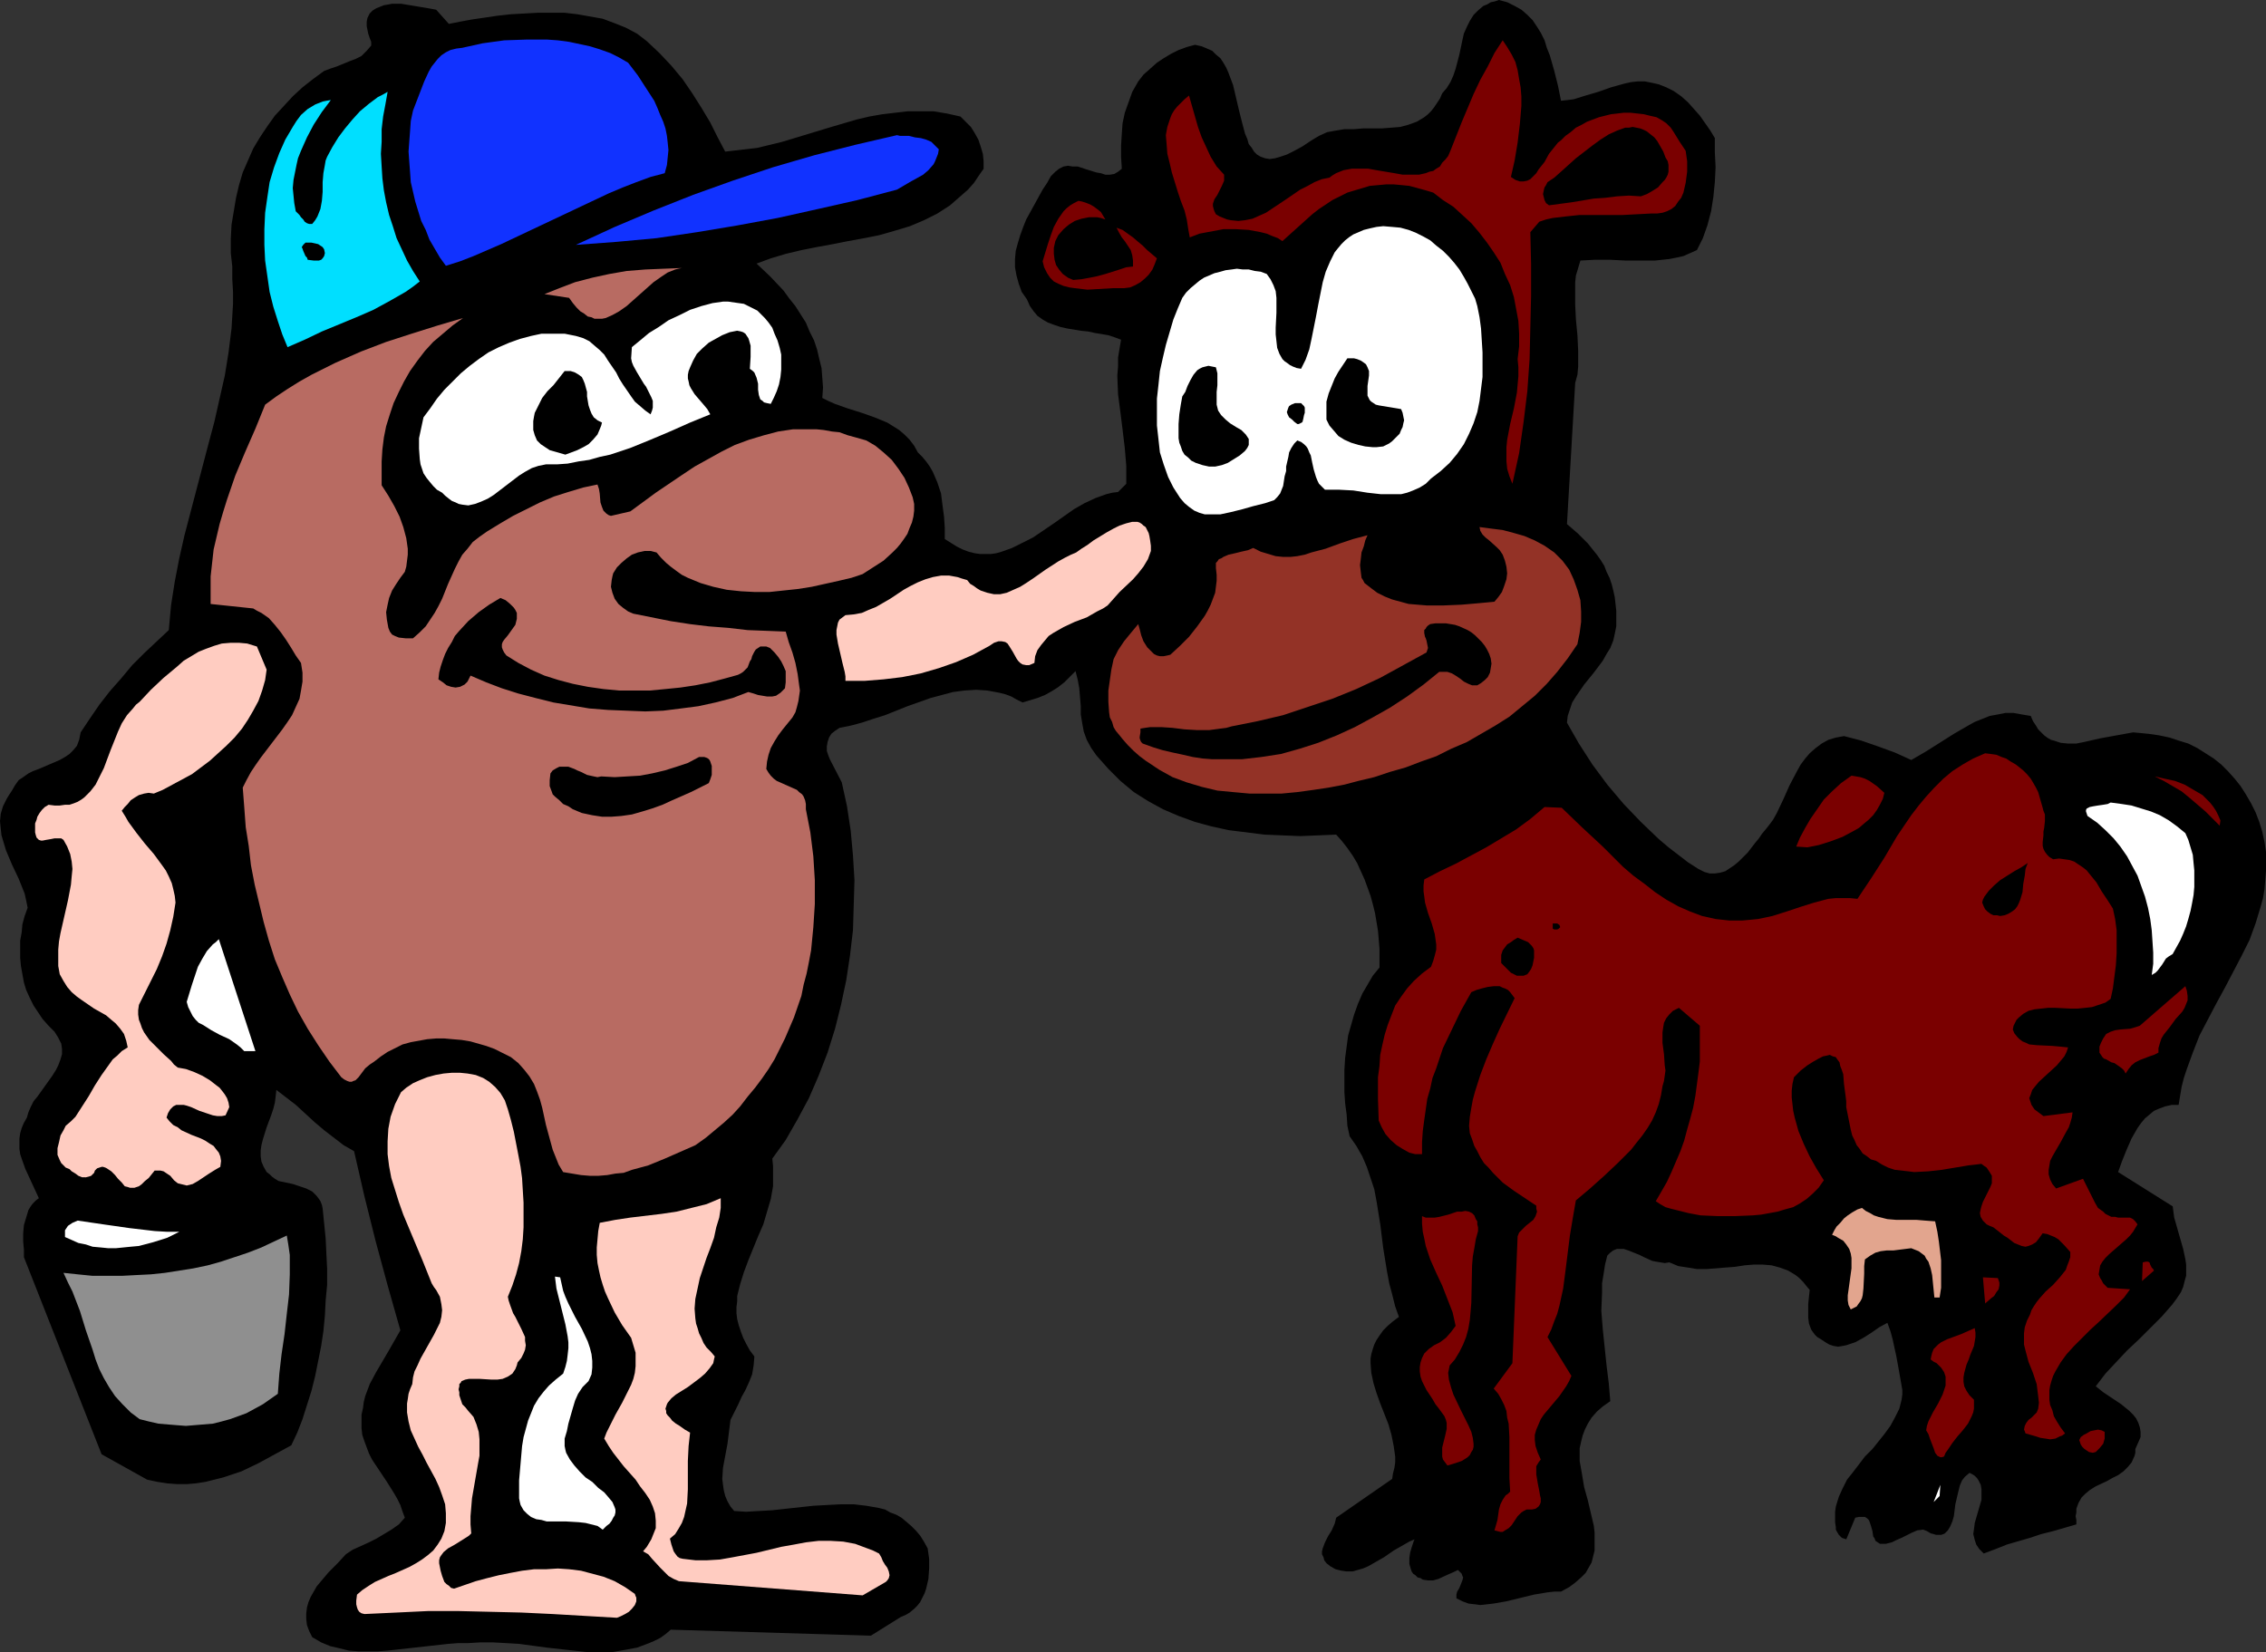
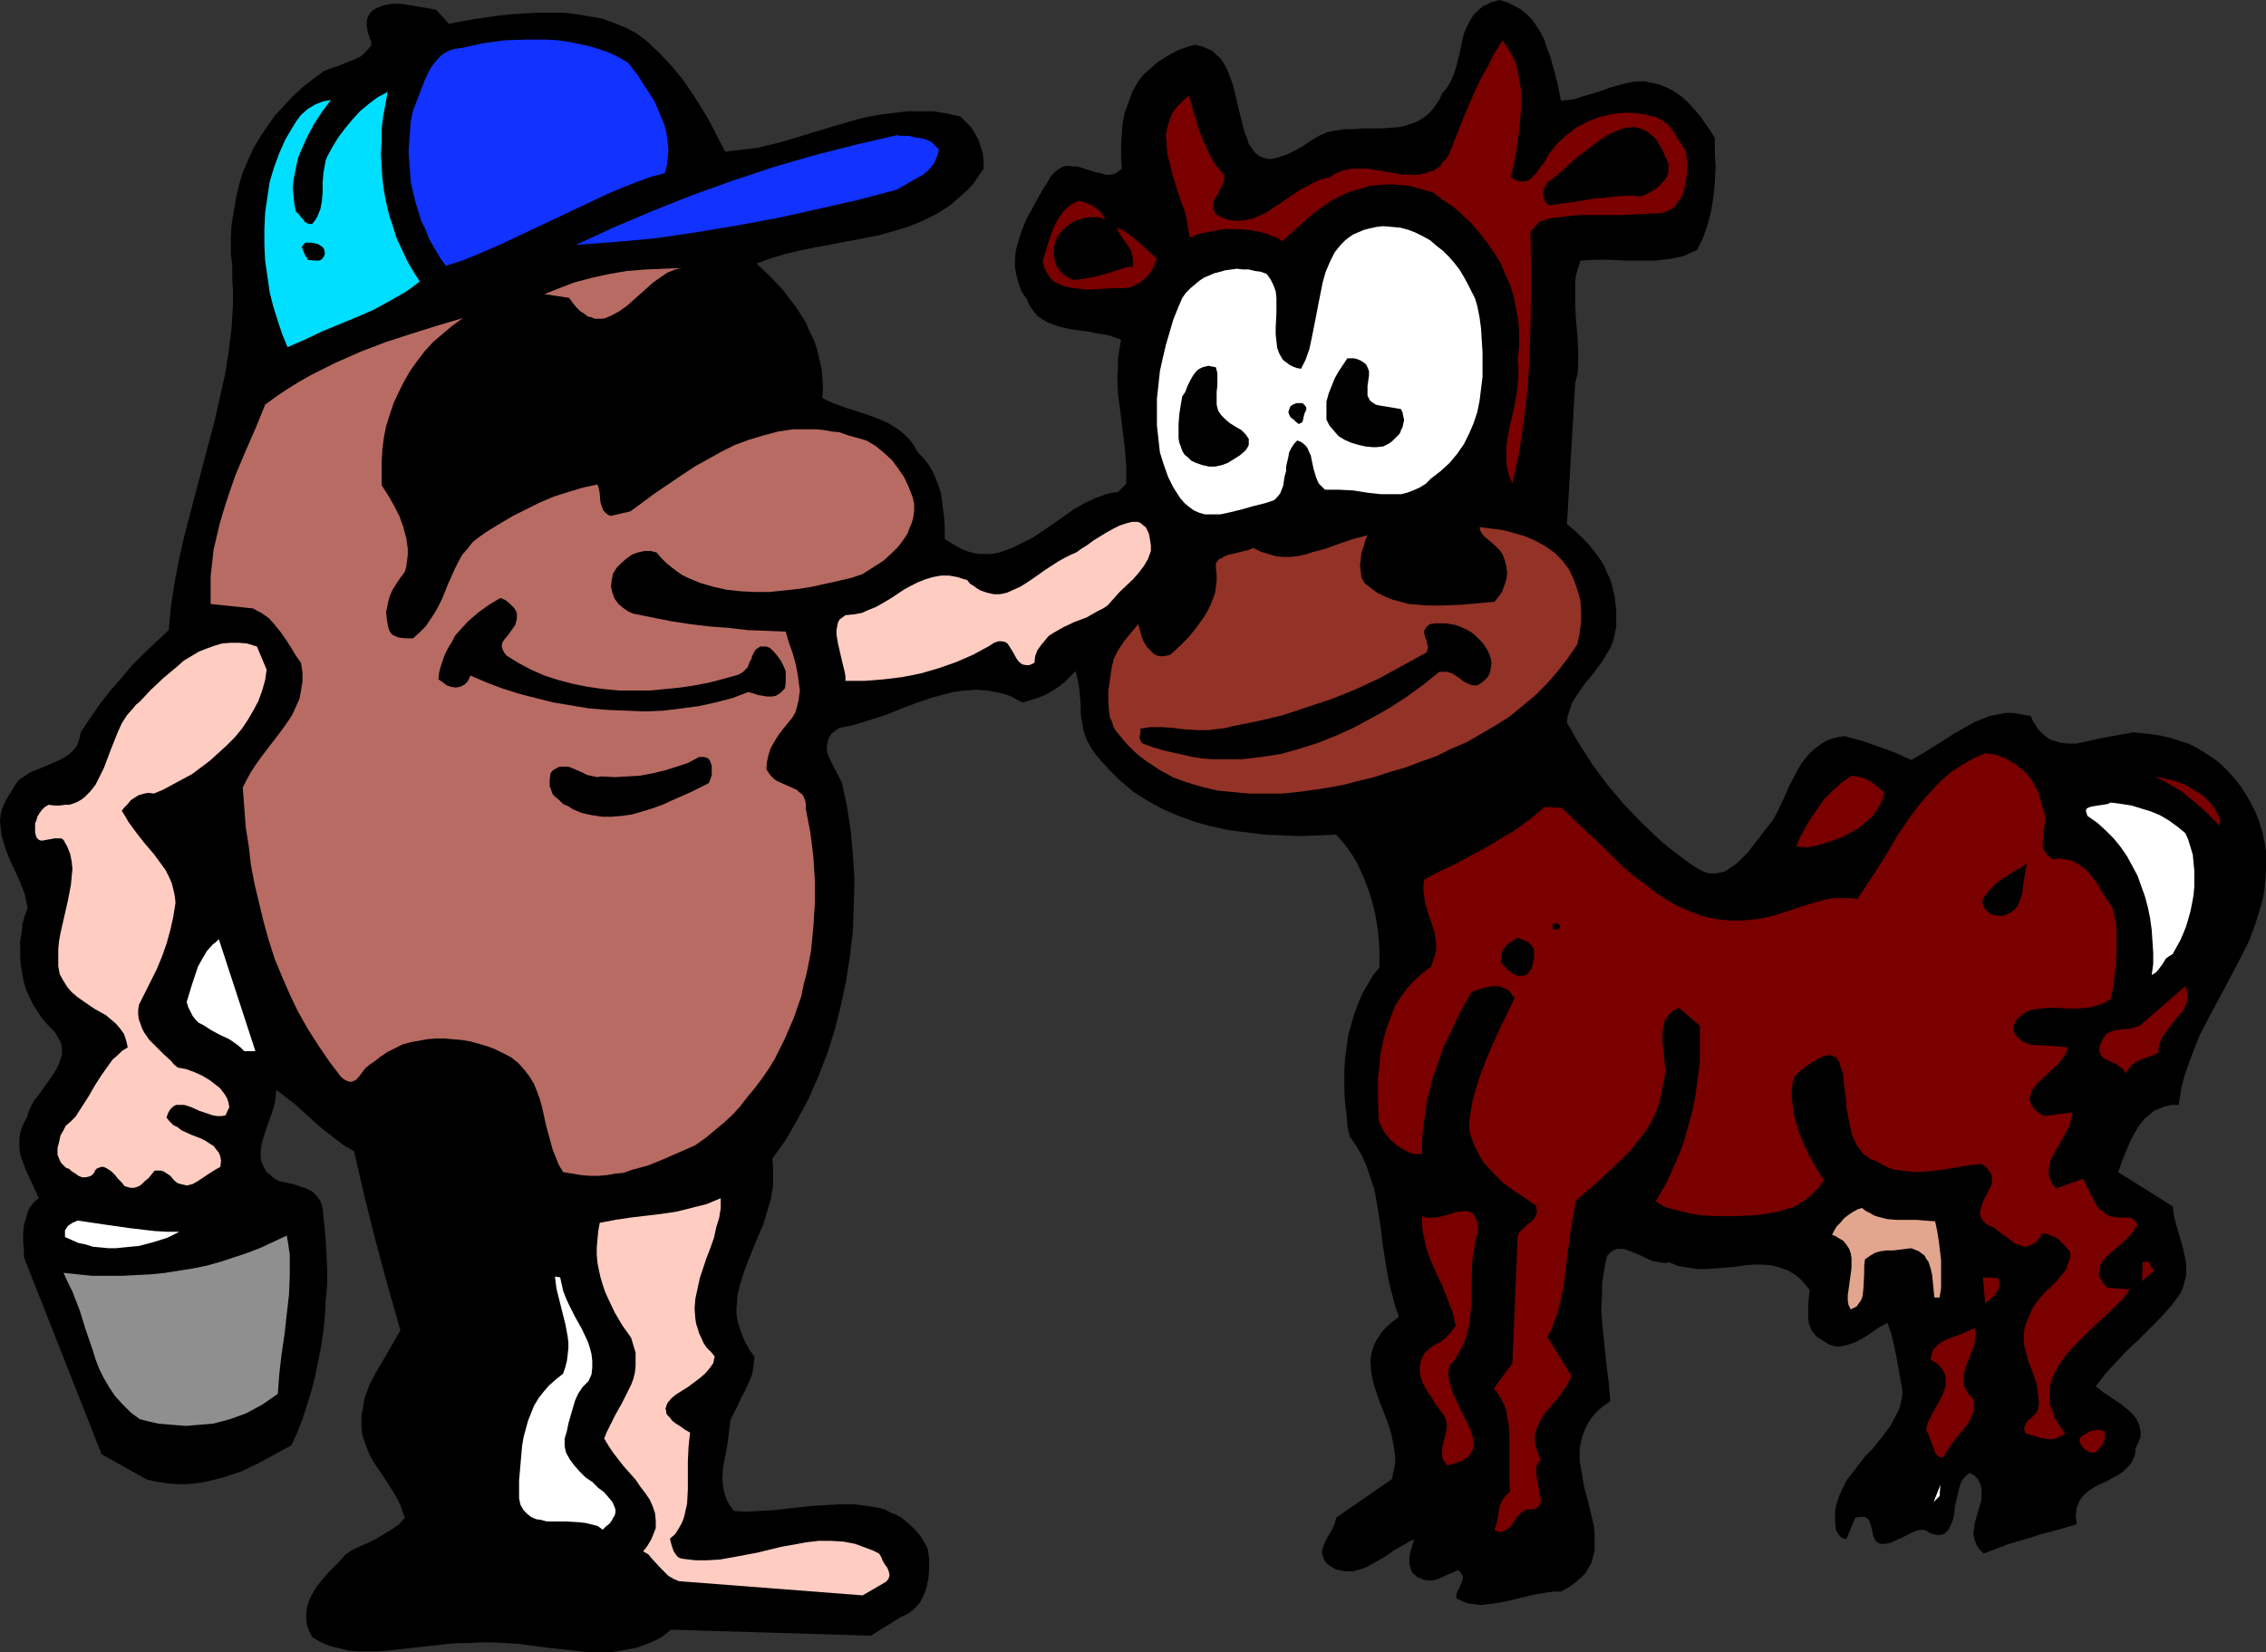
<svg xmlns="http://www.w3.org/2000/svg" xmlns:ns1="http://sodipodi.sourceforge.net/DTD/sodipodi-0.dtd" xmlns:ns2="http://www.inkscape.org/namespaces/inkscape" version="1.0" width="129.724mm" height="94.6mm" id="svg43" ns1:docname="Farmer.wmf">
  <rect width="100%" height="100%" fill="#333333" stroke="none" />
  <ns1:namedview id="namedview43" pagecolor="#ffffff" bordercolor="#000000" borderopacity="0.25" ns2:showpageshadow="2" ns2:pageopacity="0.0" ns2:pagecheckerboard="0" ns2:deskcolor="#d1d1d1" ns2:document-units="mm" />
  <defs id="defs1">
    <pattern id="WMFhbasepattern" patternUnits="userSpaceOnUse" width="6" height="6" x="0" y="0" />
  </defs>
  <path style="fill:#000000;fill-opacity:1;fill-rule:evenodd;stroke:none" d="m 458.297,253.658 0.808,-2.262 0.97,-2.423 1.131,-2.585 1.293,-2.262 0.808,-1.131 0.808,-0.969 0.97,-0.808 0.97,-0.808 1.131,-0.485 1.293,-0.485 1.454,-0.323 h 1.454 l 0.323,-1.939 0.323,-1.939 0.485,-1.939 0.646,-1.939 1.293,-3.554 1.454,-3.716 1.778,-3.393 1.778,-3.393 1.939,-3.554 1.778,-3.393 1.778,-3.393 1.778,-3.554 1.293,-3.554 1.131,-3.716 0.485,-1.777 0.323,-1.939 0.162,-1.939 0.162,-2.1 v -1.939 -2.1 l -0.323,-2.1 -0.485,-2.262 -0.646,-2.1 -0.808,-2.1 -0.97,-1.939 -1.131,-1.939 -1.131,-1.777 -1.293,-1.616 -1.454,-1.616 -1.454,-1.454 -1.616,-1.293 -1.778,-1.131 -1.778,-1.131 -1.939,-0.969 -2.101,-0.646 -1.939,-0.646 -2.262,-0.485 -2.262,-0.323 -1.616,-0.162 -1.778,-0.162 -1.778,0.323 -1.778,0.323 -3.555,0.646 -3.555,0.808 -1.616,0.323 h -1.778 l -1.616,-0.162 -1.454,-0.485 -0.646,-0.162 -0.808,-0.485 -0.646,-0.485 -0.646,-0.646 -0.646,-0.646 -0.485,-0.808 -0.646,-0.969 -0.485,-1.131 -1.939,-0.323 -1.778,-0.323 h -1.778 l -1.616,0.323 -1.778,0.323 -1.616,0.646 -1.616,0.646 -1.454,0.808 -3.07,1.777 -3.07,1.939 -3.07,1.939 -3.07,1.777 -3.555,-1.616 -3.555,-1.293 -3.717,-1.293 -3.717,-0.969 -1.778,0.323 -1.616,0.485 -1.454,0.808 -1.293,0.969 -1.293,1.131 -0.97,1.131 -0.97,1.293 -0.808,1.454 -1.616,3.07 -1.293,2.908 -1.454,3.07 -0.808,1.454 -0.97,1.293 -0.646,0.808 -0.808,0.969 -0.646,0.969 -0.808,0.969 -1.616,2.1 -1.939,1.939 -0.97,0.808 -0.97,0.646 -0.97,0.646 -1.131,0.323 -1.131,0.162 h -1.131 l -1.131,-0.323 -1.293,-0.646 -2.262,-1.454 -2.101,-1.616 -2.101,-1.616 -2.101,-1.777 -3.878,-3.716 -3.717,-3.878 -3.555,-4.201 -3.232,-4.362 -2.909,-4.524 -1.293,-2.262 -1.293,-2.262 0.162,-1.454 0.485,-1.454 0.485,-1.454 0.808,-1.293 1.778,-2.585 2.101,-2.585 1.939,-2.585 0.808,-1.454 0.808,-1.293 0.646,-1.616 0.323,-1.454 0.323,-1.616 v -1.777 -1.616 l -0.162,-1.454 -0.162,-1.454 -0.323,-1.454 -0.323,-1.293 -0.485,-1.454 -0.646,-1.293 -0.485,-1.293 -0.808,-1.293 -0.808,-1.131 -1.939,-2.423 -2.101,-2.1 -2.424,-2.1 1.778,-30.536 0.485,-1.777 0.162,-1.777 v -1.777 -1.616 l -0.162,-3.393 -0.323,-3.393 -0.162,-3.231 v -3.231 -1.616 l 0.162,-1.454 0.485,-1.616 0.485,-1.616 3.07,-0.162 h 3.394 l 3.232,0.162 h 3.232 3.232 l 3.07,-0.323 1.616,-0.323 1.454,-0.323 1.454,-0.646 1.454,-0.646 0.646,-1.293 0.646,-1.293 0.97,-2.747 0.808,-3.07 0.485,-3.07 0.323,-3.231 0.162,-3.231 -0.162,-3.231 v -3.07 l -0.97,-1.616 -1.131,-1.616 -1.131,-1.616 -1.293,-1.454 -1.293,-1.454 -1.454,-1.293 -1.616,-1.131 -1.616,-0.808 -1.616,-0.646 -1.454,-0.323 -1.616,-0.323 h -1.454 l -1.454,0.162 -1.454,0.323 -2.909,0.808 -2.747,0.969 -2.747,0.808 -2.586,0.808 -1.293,0.162 -1.454,0.162 -0.646,-3.231 -0.808,-3.231 -0.97,-3.393 -0.646,-1.616 -0.485,-1.616 -0.808,-1.616 -0.808,-1.293 -0.97,-1.454 -1.131,-1.131 -1.293,-1.131 -1.454,-0.808 -1.616,-0.808 L 324.331,0 l -0.97,0.323 -0.808,0.162 -0.808,0.485 -0.808,0.323 -1.131,0.969 -0.97,0.969 -0.808,1.293 -0.646,1.293 -0.646,1.454 -0.323,1.454 -0.646,3.07 -0.808,3.07 -0.485,1.454 -0.646,1.454 -0.808,1.293 -0.97,1.131 -0.485,1.131 -0.646,0.969 -0.646,0.969 -0.646,0.808 -0.646,0.646 -0.808,0.646 -0.808,0.485 -0.808,0.485 -1.778,0.646 -1.778,0.485 -1.939,0.162 -2.101,0.162 h -4.04 l -1.939,0.162 h -2.101 l -1.939,0.323 -1.778,0.323 -1.778,0.808 -0.808,0.485 -0.808,0.485 -1.939,1.293 -1.778,0.969 -1.616,0.808 -1.454,0.485 -1.131,0.323 -1.131,0.162 -0.97,-0.162 -0.97,-0.323 -0.808,-0.485 -0.646,-0.646 -0.485,-0.808 -0.646,-0.808 -0.323,-1.131 -0.485,-1.131 -0.646,-2.423 -0.646,-2.585 -0.646,-2.747 -0.646,-2.747 -0.97,-2.585 -0.485,-1.131 -0.646,-1.131 -0.646,-0.969 -0.97,-0.808 -0.808,-0.808 -1.131,-0.485 -1.131,-0.485 -1.454,-0.323 -1.778,0.485 -1.778,0.646 -1.616,0.808 -1.616,0.969 -1.454,0.969 -1.454,1.293 -1.454,1.293 -1.131,1.454 -1.293,2.262 -0.808,2.262 -0.808,2.262 -0.485,2.262 -0.162,2.262 -0.162,2.585 v 2.423 l 0.162,2.585 -0.808,0.646 -0.808,0.485 -0.97,0.162 h -0.97 l -0.97,-0.323 -0.97,-0.162 -2.101,-0.646 -1.939,-0.646 h -1.131 l -0.97,-0.162 -0.97,0.162 -0.97,0.485 -0.808,0.646 -0.97,0.969 -0.808,1.454 -0.97,1.454 -1.778,3.231 -1.778,3.231 -0.646,1.616 -0.646,1.777 -0.485,1.616 -0.485,1.777 -0.162,1.777 v 1.777 l 0.323,1.777 0.485,1.777 0.646,1.777 1.131,1.616 0.646,1.454 0.808,1.131 0.808,0.969 1.131,0.808 1.131,0.646 1.293,0.485 1.454,0.485 1.454,0.323 2.909,0.485 1.616,0.162 1.454,0.323 2.909,0.485 1.454,0.485 1.293,0.485 -0.323,1.939 -0.323,1.939 v 1.939 l -0.162,1.939 0.162,4.039 0.485,3.716 0.485,3.878 0.485,4.039 0.323,3.878 v 3.878 l -1.778,1.777 -1.293,0.162 -1.293,0.323 -2.262,0.808 -2.424,1.131 -2.262,1.293 -4.363,3.07 -4.525,3.07 -2.262,1.131 -2.262,1.131 -2.262,0.808 -1.131,0.323 -1.131,0.162 h -1.131 -1.293 l -1.131,-0.162 -1.293,-0.323 -1.293,-0.485 -1.293,-0.646 -1.293,-0.808 -1.293,-0.808 v -2.423 l -0.162,-2.423 -0.323,-2.423 -0.323,-2.585 -0.808,-2.423 -0.485,-1.131 -0.485,-1.131 -0.646,-1.131 -0.808,-1.131 -0.808,-0.969 -0.97,-0.969 -0.808,-1.454 -0.97,-1.293 -1.131,-1.131 -1.131,-0.969 -1.293,-0.808 -1.293,-0.808 -2.747,-1.131 -2.747,-0.969 -3.07,-0.969 -2.747,-0.969 -1.454,-0.646 -1.293,-0.646 0.162,-2.262 -0.162,-2.1 -0.162,-2.1 -0.485,-1.939 -0.485,-2.1 -0.646,-1.939 -0.97,-1.939 -0.808,-1.939 -1.131,-1.777 -1.131,-1.777 -1.293,-1.616 -1.293,-1.777 -2.909,-3.07 -2.909,-2.747 3.07,-1.131 3.232,-0.969 3.394,-0.808 3.232,-0.646 3.555,-0.646 3.232,-0.646 3.555,-0.646 3.232,-0.646 3.394,-0.969 3.232,-0.969 3.07,-1.293 2.909,-1.454 2.747,-1.777 1.293,-1.131 1.293,-1.131 1.293,-1.131 1.293,-1.454 0.97,-1.454 1.131,-1.616 v -1.616 l -0.162,-1.616 -0.485,-1.616 -0.485,-1.454 -0.808,-1.454 -0.808,-1.293 -1.131,-1.131 -1.131,-1.131 -2.909,-0.646 -2.909,-0.485 h -2.747 -2.909 l -2.747,0.323 -2.747,0.323 -2.747,0.485 -2.747,0.646 -5.494,1.616 -5.333,1.616 -5.333,1.616 -5.333,1.293 -6.949,0.808 -1.616,-3.07 -1.616,-3.231 -1.939,-3.231 -1.939,-3.07 -2.101,-3.07 -2.424,-2.908 -2.586,-2.747 -2.747,-2.585 -2.101,-1.616 -2.424,-1.293 -2.424,-0.969 -2.586,-0.969 -2.747,-0.485 -2.747,-0.485 -2.747,-0.323 h -2.909 -2.909 l -2.909,0.162 -2.909,0.162 -2.909,0.323 -5.494,0.808 L 99.545,4.685 97.121,5.17 94.374,2.1 92.597,1.777 90.657,1.454 88.718,1.131 86.779,0.808 H 84.84 L 84.032,0.969 83.062,1.131 82.254,1.454 81.446,1.777 80.638,2.262 79.992,2.908 l -0.485,0.969 -0.162,0.808 v 0.969 l 0.162,0.808 0.162,0.808 0.323,0.969 0.323,0.808 v 0.808 l -0.97,1.131 -1.131,1.131 -1.293,0.646 -1.293,0.485 -2.747,1.131 -1.454,0.485 -1.293,0.485 -2.424,1.777 -2.262,1.777 -2.101,1.939 -1.939,2.1 -1.939,2.1 -1.616,2.262 -1.616,2.423 -1.454,2.423 -1.131,2.585 -1.131,2.585 -0.808,2.747 -0.646,2.747 -0.485,2.908 -0.485,2.908 -0.162,3.07 v 3.07 l 0.323,2.908 v 2.747 l 0.162,2.747 v 2.585 l -0.323,5.332 -0.646,5.17 -0.808,5.009 -1.131,5.009 -1.131,5.009 -1.293,4.847 -2.586,9.855 -2.586,9.855 -1.131,5.009 -0.97,5.009 -0.808,5.17 -0.485,5.332 -2.586,2.423 -2.747,2.585 -2.586,2.585 -2.424,2.908 -2.424,2.747 -2.262,2.908 -2.101,3.07 -1.939,2.908 -0.323,1.616 -0.485,1.293 -0.808,0.969 -0.808,0.808 -0.97,0.646 -1.131,0.646 -2.262,0.969 -2.262,0.969 -1.293,0.485 -0.97,0.485 -1.131,0.808 -0.97,0.646 -0.808,1.131 -0.646,1.131 -0.646,0.969 -0.485,0.808 -0.808,1.616 -0.485,1.616 L 0,177.722 l 0.162,1.616 0.162,1.454 0.485,1.616 0.485,1.616 1.293,3.07 1.454,3.07 1.293,3.231 0.323,1.454 0.323,1.616 -0.646,1.777 -0.485,1.777 -0.162,1.777 -0.323,1.777 v 1.777 1.939 l 0.162,1.777 0.323,1.777 0.323,1.777 0.485,1.616 0.808,1.777 0.808,1.616 0.97,1.454 0.97,1.454 1.293,1.454 1.293,1.293 0.808,1.293 0.646,1.293 0.162,1.131 v 1.131 l -0.323,1.131 -0.485,1.293 -0.485,0.969 -0.808,1.293 -3.232,4.524 -0.808,0.969 -0.646,1.293 -0.485,1.131 -0.323,1.131 -0.646,1.131 -0.485,1.131 -0.323,1.131 -0.162,1.131 v 1.131 1.131 l 0.162,1.131 0.323,0.969 0.808,2.262 0.97,2.1 0.97,2.1 0.97,2.1 -0.646,0.485 -0.646,0.646 -0.485,0.646 -0.485,0.808 -0.485,1.616 -0.485,1.616 -0.162,1.777 v 1.777 l 0.162,1.777 v 1.616 l 16.806,42.653 9.858,5.493 2.262,0.485 2.101,0.323 2.101,0.162 h 2.101 l 1.939,-0.162 2.101,-0.323 1.939,-0.485 1.939,-0.485 1.939,-0.646 1.939,-0.646 3.717,-1.777 3.555,-1.939 3.555,-1.939 1.293,-2.747 1.131,-2.908 0.97,-3.07 0.97,-3.07 0.808,-3.231 0.646,-3.231 0.646,-3.231 0.485,-3.231 0.323,-3.393 0.162,-3.231 0.323,-3.393 v -3.393 l -0.162,-3.231 -0.162,-3.393 -0.323,-3.231 -0.323,-3.231 -0.162,-0.808 -0.323,-0.808 -0.323,-0.485 -0.485,-0.646 -0.97,-0.969 -1.293,-0.646 -1.454,-0.485 -1.454,-0.485 -3.07,-0.646 -0.808,-0.485 -0.646,-0.485 -0.485,-0.485 -0.646,-0.485 -0.646,-1.131 -0.485,-1.131 -0.162,-1.131 v -1.293 l 0.162,-1.131 0.323,-1.293 0.808,-2.585 0.485,-1.293 0.485,-1.293 0.485,-1.454 0.323,-1.293 0.162,-1.293 0.162,-1.454 2.101,1.616 2.101,1.616 4.04,3.716 2.101,1.777 2.101,1.616 2.101,1.616 2.262,1.293 2.262,9.855 2.424,9.694 2.586,9.532 2.747,9.694 -2.586,4.524 -2.747,4.685 -1.293,2.423 -0.97,2.585 -0.323,1.293 -0.162,1.293 -0.323,1.454 v 1.454 1.454 l 0.162,1.454 0.485,1.454 0.485,1.293 0.485,1.293 0.646,1.293 1.616,2.423 1.616,2.423 1.616,2.585 0.646,1.131 0.646,1.293 0.485,1.454 0.485,1.293 -1.293,1.454 -1.616,1.131 -1.616,0.969 -1.616,0.969 -1.616,0.808 -1.778,0.808 -1.778,0.808 -1.454,0.969 -1.778,1.939 -1.939,1.939 -1.778,2.1 -0.808,0.969 -0.646,1.131 -0.646,1.131 -0.485,1.131 -0.323,1.131 -0.162,1.293 v 1.293 l 0.162,1.293 0.485,1.293 0.646,1.293 1.939,1.131 1.939,0.808 2.101,0.485 1.939,0.485 2.101,0.162 h 2.101 2.101 l 2.101,-0.162 4.363,-0.485 4.363,-0.485 4.363,-0.485 2.101,-0.162 h 2.101 l 2.747,-0.162 h 2.747 l 2.909,0.162 2.747,0.162 5.979,0.808 5.818,0.646 2.909,0.323 h 2.747 2.747 l 2.747,-0.485 2.586,-0.485 1.293,-0.485 1.293,-0.485 1.131,-0.485 1.293,-0.646 1.131,-0.808 1.131,-0.969 43.309,1.293 6.464,-4.039 1.131,-0.485 0.808,-0.485 0.97,-0.808 0.646,-0.646 0.646,-0.808 0.485,-0.969 0.485,-0.969 0.323,-0.969 0.485,-2.1 0.162,-2.262 v -2.1 l -0.323,-2.262 -0.808,-1.454 -0.808,-1.293 -0.97,-1.131 -0.97,-0.969 -1.131,-0.969 -0.97,-0.808 -1.131,-0.646 -1.293,-0.485 -1.131,-0.646 -1.293,-0.323 -2.747,-0.485 -2.747,-0.323 h -2.747 l -3.07,0.162 -2.909,0.162 -5.979,0.646 -2.909,0.323 -2.909,0.162 -2.747,0.162 -2.586,-0.162 -0.808,-0.969 -0.646,-1.131 -0.485,-1.131 -0.323,-1.293 -0.162,-1.131 -0.162,-1.293 0.162,-2.423 0.485,-2.585 0.485,-2.585 0.323,-2.585 0.323,-2.585 0.808,-1.616 0.808,-1.616 0.808,-1.777 0.808,-1.454 0.808,-1.777 0.646,-1.616 0.323,-1.939 0.162,-1.939 -0.97,-1.293 -0.808,-1.454 -0.646,-1.293 -0.485,-1.293 -0.485,-1.454 -0.323,-1.293 -0.162,-1.293 v -1.293 l 0.162,-1.293 v -1.131 l 0.646,-2.585 0.808,-2.585 0.97,-2.585 2.101,-5.17 1.131,-2.585 0.808,-2.747 0.808,-2.747 0.485,-2.747 v -1.454 -1.454 -1.454 l -0.162,-1.616 2.909,-4.039 2.586,-4.524 2.424,-4.524 2.101,-4.847 1.939,-5.009 1.616,-5.17 1.293,-5.17 1.131,-5.332 0.808,-5.332 0.646,-5.493 0.162,-5.332 0.162,-5.493 -0.323,-5.332 -0.485,-5.332 -0.808,-5.332 -1.131,-5.17 -2.586,-5.009 -0.323,-0.808 -0.323,-0.969 v -0.969 l 0.162,-0.969 0.323,-0.969 0.485,-0.808 0.808,-0.646 0.97,-0.646 2.424,-0.485 2.424,-0.646 2.424,-0.808 2.586,-0.808 2.424,-0.969 2.424,-0.969 5.01,-1.777 2.424,-0.646 2.424,-0.646 2.424,-0.323 2.586,-0.162 2.424,0.162 2.586,0.485 1.293,0.323 1.293,0.485 1.131,0.646 1.293,0.646 1.616,-0.485 1.616,-0.485 1.616,-0.646 1.454,-0.808 1.293,-0.808 1.454,-1.131 1.131,-1.131 1.293,-1.293 0.485,1.939 0.323,1.777 0.323,3.878 v 1.777 l 0.323,1.939 0.323,1.777 0.646,1.777 0.97,1.777 1.131,1.616 1.293,1.454 1.293,1.454 1.293,1.293 1.293,1.293 2.909,2.423 3.07,1.939 3.232,1.777 3.394,1.454 3.555,1.293 3.555,0.969 3.717,0.808 3.878,0.485 3.878,0.485 3.878,0.162 3.878,0.162 3.878,-0.162 3.878,-0.162 1.293,1.454 1.131,1.454 1.131,1.616 0.97,1.616 0.808,1.777 0.808,1.777 0.646,1.777 0.646,1.777 0.485,1.777 0.485,1.939 0.646,3.878 0.323,3.878 v 4.039 l -1.454,1.777 -1.131,1.939 -1.131,1.939 -0.97,2.262 -0.808,2.262 -0.646,2.262 -0.646,2.262 -0.323,2.423 -0.323,2.423 -0.162,2.585 v 2.423 2.423 l 0.162,2.423 0.323,2.423 0.162,2.423 0.485,2.262 1.454,2.1 1.293,2.262 0.97,2.262 0.808,2.423 0.808,2.423 0.485,2.585 0.808,5.009 0.323,2.585 0.323,2.585 0.808,5.009 0.485,2.585 0.646,2.423 0.646,2.585 0.808,2.262 -1.293,0.969 -1.131,0.969 -0.97,0.969 -0.808,1.131 -0.646,0.969 -0.485,0.969 -0.323,0.969 -0.323,1.131 -0.162,0.969 v 0.969 l 0.162,2.1 0.485,2.262 0.646,2.1 0.808,2.262 1.778,4.524 0.646,2.262 0.485,2.423 0.323,2.262 v 1.293 l -0.162,1.131 -0.323,1.293 -0.162,1.131 -12.12,8.401 -0.162,0.646 -0.162,0.646 -0.646,1.454 -0.808,1.293 -0.646,1.293 -0.485,1.293 -0.162,0.646 v 0.646 l 0.323,0.646 0.162,0.646 0.485,0.646 0.808,0.646 1.131,0.646 1.293,0.323 1.131,0.162 h 1.293 l 1.131,-0.323 1.131,-0.323 1.131,-0.485 1.131,-0.646 2.262,-1.293 2.101,-1.454 2.262,-1.293 1.131,-0.646 1.131,-0.485 -0.162,0.323 -0.162,0.485 -0.323,0.969 -0.323,1.131 -0.162,1.131 v 1.293 l 0.323,1.131 0.162,0.485 0.323,0.485 0.485,0.323 0.485,0.485 0.646,0.162 0.485,0.323 1.131,0.162 h 1.131 l 1.131,-0.323 2.101,-0.969 1.131,-0.485 0.97,-0.485 0.485,0.485 0.323,0.323 0.162,0.485 0.162,0.323 -0.162,0.646 -0.323,0.808 -0.323,0.808 -0.485,0.808 -0.162,0.646 v 0.485 0.323 l 1.293,0.646 1.293,0.485 1.293,0.162 1.293,0.162 1.454,-0.162 1.454,-0.162 2.747,-0.485 5.979,-1.454 2.909,-0.485 1.454,-0.162 h 1.454 l 1.778,-0.969 1.293,-0.969 1.293,-1.131 0.97,-0.969 0.646,-1.131 0.646,-1.131 0.323,-1.293 0.323,-1.293 v -1.293 -1.293 -1.293 l -0.162,-1.454 -0.646,-2.747 -0.646,-2.747 -0.808,-2.908 -0.485,-2.908 -0.485,-2.747 v -1.454 -1.293 l 0.323,-1.454 0.323,-1.293 0.485,-1.293 0.646,-1.293 0.808,-1.293 1.131,-1.293 1.293,-1.131 1.616,-1.131 -0.323,-3.878 -0.485,-3.878 -0.808,-7.755 -0.323,-4.039 0.162,-3.878 v -2.1 l 0.323,-1.939 0.323,-2.1 0.485,-1.939 0.646,-0.646 0.646,-0.485 0.808,-0.323 h 0.808 0.646 l 0.97,0.323 1.616,0.646 0.808,0.323 0.97,0.485 1.778,0.808 0.808,0.162 0.97,0.162 0.97,0.162 0.97,-0.162 1.939,0.808 2.101,0.323 1.939,0.323 h 2.101 l 4.04,-0.323 2.101,-0.162 2.101,-0.323 1.939,-0.162 h 1.939 l 1.939,0.162 1.778,0.485 1.778,0.646 0.808,0.485 0.808,0.485 0.808,0.646 0.808,0.808 0.646,0.808 0.808,0.969 -0.162,1.454 -0.162,1.616 v 1.454 1.454 l 0.162,1.293 0.485,1.293 0.323,0.485 0.485,0.646 0.485,0.485 0.808,0.485 0.97,0.646 0.808,0.485 0.97,0.323 0.97,0.162 0.97,-0.162 0.808,-0.162 0.97,-0.323 0.97,-0.323 1.778,-0.969 1.778,-1.131 1.616,-1.131 1.778,-0.969 0.646,1.777 0.485,1.777 0.808,3.716 0.646,3.554 0.646,3.716 v 0.969 l -0.162,1.131 -0.485,1.939 -0.97,1.939 -0.97,1.777 -1.293,1.777 -1.293,1.616 -1.293,1.616 -1.616,1.616 -2.586,3.393 -1.293,1.616 -0.97,1.939 -0.808,1.777 -0.646,2.1 -0.162,1.131 v 1.131 1.131 l 0.162,1.131 v 0.485 l 0.162,0.323 0.485,0.808 0.646,0.646 0.97,0.323 1.939,-4.685 0.808,-0.162 h 0.808 0.485 l 0.485,0.323 0.323,0.323 0.162,0.323 0.323,0.969 0.323,1.131 0.162,1.131 0.323,0.485 0.162,0.485 0.485,0.323 0.485,0.323 h 1.293 l 1.293,-0.323 0.97,-0.485 1.131,-0.485 2.262,-1.131 1.131,-0.485 1.293,-0.162 0.808,0.323 0.808,0.485 0.646,0.162 0.485,0.162 h 0.646 0.485 l 0.485,-0.162 0.323,-0.162 0.646,-0.646 0.485,-0.808 0.485,-1.131 0.323,-1.131 0.162,-1.293 0.162,-1.293 0.646,-2.747 0.323,-1.293 0.485,-1.131 0.646,-0.808 0.97,-0.808 0.646,0.323 0.485,0.323 0.485,0.485 0.323,0.485 0.485,0.969 0.162,0.969 v 1.131 1.131 l -1.454,5.009 -0.162,1.293 -0.162,1.131 0.323,1.293 0.323,0.969 0.323,0.485 0.323,0.485 0.485,0.485 0.485,0.485 2.586,-0.969 2.424,-0.969 5.01,-1.454 2.424,-0.808 2.586,-0.646 5.01,-1.454 v -0.969 l -0.162,-0.808 0.162,-0.808 v -0.808 l 0.485,-1.293 0.646,-1.131 0.808,-0.808 0.97,-0.808 1.293,-0.808 2.424,-1.131 1.131,-0.646 1.293,-0.646 1.131,-0.808 0.97,-0.969 0.808,-0.969 0.646,-1.454 0.162,-0.646 v -0.808 l 0.646,-1.454 0.485,-1.131 v -1.131 l -0.162,-0.969 -0.323,-0.969 -0.485,-0.969 -0.646,-0.808 -0.808,-0.808 -1.778,-1.454 -1.939,-1.293 -1.939,-1.293 -0.808,-0.646 -0.808,-0.646 2.101,-2.747 2.262,-2.423 2.424,-2.585 2.586,-2.423 2.424,-2.423 2.424,-2.423 2.262,-2.585 0.97,-1.293 0.97,-1.454 0.485,-1.131 0.323,-1.293 0.323,-1.131 v -1.293 -1.131 l -0.162,-1.131 -0.485,-2.262 -0.646,-2.262 -0.646,-2.262 -0.646,-2.262 -0.323,-2.423 z" id="path1" />
  <path style="fill:#ffffff;fill-opacity:1;fill-rule:evenodd;stroke:none" d="m 52.843,227.484 -0.808,-0.808 -0.808,-0.646 -1.616,-1.131 -2.101,-0.969 -1.778,-0.969 -1.778,-1.131 -0.97,-0.485 -0.646,-0.646 -0.646,-0.808 -0.485,-0.969 -0.485,-0.969 -0.323,-1.131 1.131,-3.716 0.646,-1.939 0.646,-1.939 0.97,-1.777 0.97,-1.616 1.293,-1.454 0.646,-0.485 0.646,-0.646 7.918,24.235 z" id="path2" />
  <path style="fill:#ffffff;fill-opacity:1;fill-rule:evenodd;stroke:none" d="m 451.671,176.591 -0.162,-0.485 -0.162,-0.485 v -0.323 l 0.162,-0.323 0.323,-0.162 0.323,-0.162 0.808,-0.162 0.97,-0.162 1.131,-0.162 0.97,-0.162 0.646,-0.323 2.424,0.323 2.101,0.323 2.101,0.646 2.101,0.646 1.939,0.808 1.939,1.131 1.778,1.293 1.778,1.454 0.646,1.454 0.485,1.616 0.485,1.616 0.162,1.777 0.162,1.616 v 1.777 1.777 l -0.162,1.777 -0.323,1.777 -0.323,1.616 -0.485,1.777 -0.485,1.616 -0.646,1.616 -0.646,1.454 -0.808,1.454 -0.808,1.454 -0.808,0.485 -0.646,0.485 -0.808,1.293 -0.97,1.293 -0.485,0.485 -0.808,0.485 0.323,-2.423 v -2.423 l -0.162,-2.423 -0.162,-2.423 -0.323,-2.423 -0.485,-2.423 -0.646,-2.423 -0.808,-2.262 -0.808,-2.262 -1.131,-2.1 -1.131,-2.1 -1.454,-2.1 -1.454,-1.777 -1.778,-1.777 -1.778,-1.616 z" id="path3" />
  <path style="fill:#7a0000;fill-opacity:1;fill-rule:evenodd;stroke:none" d="m 326.916,38.291 0.97,0.646 0.97,0.323 h 0.808 l 0.808,-0.162 0.646,-0.323 0.646,-0.646 0.646,-0.646 0.485,-0.808 1.293,-1.616 0.97,-1.777 1.293,-1.616 0.646,-0.808 0.646,-0.485 0.97,-0.969 1.131,-0.808 1.131,-0.969 1.293,-0.646 1.131,-0.646 1.293,-0.485 1.293,-0.485 1.293,-0.323 1.293,-0.323 1.454,-0.162 1.293,-0.162 h 1.454 l 1.454,0.162 1.454,0.162 1.293,0.323 1.454,0.323 1.131,0.646 0.97,0.646 0.97,0.969 0.646,0.969 1.293,2.1 0.646,0.969 0.646,0.969 0.323,2.262 v 2.262 l -0.323,2.423 -0.485,2.1 -0.485,1.131 -0.646,0.808 -0.646,0.969 -0.808,0.646 -0.97,0.485 -0.97,0.323 -1.131,0.162 h -1.293 l -3.07,0.162 -3.07,0.162 h -6.302 -3.07 l -3.07,0.323 -2.747,0.323 -1.454,0.323 -1.454,0.485 -1.939,2.262 0.162,6.947 v 6.786 l -0.162,6.947 -0.162,6.786 -0.485,6.947 -0.808,6.624 -0.97,6.786 -1.454,6.624 -0.646,-1.616 -0.485,-1.616 -0.162,-1.616 v -1.454 -1.616 l 0.162,-1.616 0.646,-3.393 0.808,-3.393 0.646,-3.393 0.162,-1.777 0.162,-1.777 v -1.939 l -0.162,-1.777 0.323,-2.747 v -2.747 l -0.162,-2.747 -0.485,-2.585 -0.485,-2.585 -0.808,-2.585 -1.131,-2.423 -0.97,-2.423 -1.454,-2.262 -1.454,-2.1 -1.616,-2.1 -1.778,-2.1 -1.939,-1.777 -1.939,-1.777 -2.262,-1.454 -2.101,-1.616 -1.616,-0.485 -1.778,-0.485 -1.778,-0.485 -1.616,-0.162 -1.778,-0.162 h -1.616 l -1.778,0.162 -1.778,0.162 -1.616,0.485 -1.616,0.485 -1.616,0.485 -1.616,0.808 -1.616,0.808 -1.454,0.969 -1.454,0.969 -1.454,1.131 -6.464,5.816 -0.97,-0.646 -1.293,-0.485 -1.131,-0.485 -1.293,-0.323 -2.586,-0.485 -2.747,-0.162 h -2.747 l -2.586,0.485 -2.586,0.485 -2.101,0.808 -0.323,-1.777 -0.323,-2.1 -0.485,-1.939 -0.808,-2.1 -0.646,-1.939 -1.293,-4.201 -0.485,-2.1 -0.485,-1.939 -0.162,-2.1 -0.162,-1.939 0.323,-1.777 0.323,-0.969 0.323,-0.969 0.323,-0.808 0.485,-0.808 0.646,-0.808 0.808,-0.808 0.808,-0.808 0.97,-0.808 1.293,4.524 0.646,2.262 0.808,2.262 0.97,2.1 0.97,2.1 1.293,2.1 1.616,1.777 v 0.646 0.646 l -0.485,1.131 -0.485,0.969 -0.485,0.969 -0.646,0.969 -0.323,0.969 v 0.485 l 0.162,0.646 0.162,0.485 0.323,0.646 0.808,0.485 0.808,0.323 0.808,0.323 0.808,0.162 1.616,0.162 1.454,-0.162 1.616,-0.323 1.454,-0.646 1.454,-0.646 1.454,-0.969 2.909,-1.939 3.07,-2.1 1.616,-0.808 1.454,-0.808 1.616,-0.646 1.616,-0.323 0.646,-0.485 0.808,-0.485 0.808,-0.323 0.808,-0.323 1.778,-0.323 h 1.778 1.778 l 1.778,0.323 1.939,0.323 1.939,0.323 1.778,0.323 h 1.778 1.778 l 1.454,-0.323 0.808,-0.323 0.808,-0.162 0.646,-0.485 0.808,-0.485 0.485,-0.808 0.646,-0.646 0.646,-0.808 0.485,-1.131 2.424,-6.139 2.586,-6.139 1.454,-3.07 1.616,-2.908 1.454,-2.908 1.778,-2.747 0.97,1.454 0.97,1.616 0.808,1.616 0.485,1.777 0.323,1.939 0.323,1.777 0.162,1.939 v 2.1 l -0.323,3.878 -0.485,4.039 -0.646,3.878 z" id="path4" />
  <path style="fill:#1132ff;fill-opacity:1;fill-rule:evenodd;stroke:none" d="m 135.905,13.572 2.101,2.747 1.778,2.747 1.778,2.747 0.646,1.454 0.646,1.616 0.646,1.454 0.485,1.454 0.323,1.616 0.162,1.454 0.162,1.616 -0.162,1.616 -0.162,1.616 -0.485,1.777 -3.07,0.808 -3.07,1.131 -2.909,1.131 -3.07,1.293 -5.818,2.747 -11.635,5.493 -5.818,2.747 -5.979,2.585 -2.909,1.131 -3.07,0.969 -1.293,-1.777 -1.131,-1.939 -1.131,-1.939 -0.808,-2.1 -0.97,-1.939 -0.646,-2.1 -0.646,-2.1 -0.485,-2.1 -0.485,-2.1 -0.162,-2.262 -0.162,-2.1 -0.162,-2.262 0.162,-2.262 0.162,-2.1 0.162,-2.262 0.485,-2.262 0.808,-2.1 0.808,-2.1 0.808,-2.1 0.97,-2.1 0.646,-1.131 0.646,-0.808 0.646,-0.808 0.808,-0.808 0.97,-0.646 0.97,-0.485 1.293,-0.323 1.293,-0.162 4.363,-0.969 4.686,-0.646 4.686,-0.162 h 2.262 2.424 l 2.262,0.162 2.424,0.323 2.262,0.485 2.262,0.485 2.101,0.646 2.262,0.808 1.939,0.969 z" id="path5" />
  <path style="fill:#000000;fill-opacity:1;fill-rule:evenodd;stroke:none" d="m 360.368,34.09 0.485,0.808 0.162,0.808 v 0.646 0.808 l -0.162,0.646 -0.323,0.646 -0.323,0.485 -0.485,0.485 -0.97,1.131 -1.293,0.808 -1.131,0.646 -1.293,0.485 -2.586,-0.162 -2.586,0.162 -2.586,0.323 -2.424,0.162 -4.848,0.808 -4.848,0.646 -0.646,-0.485 -0.323,-0.646 -0.162,-0.646 -0.162,-0.646 0.162,-0.808 0.162,-0.646 0.323,-0.485 0.323,-0.646 1.454,-0.969 1.454,-1.293 3.232,-2.908 3.555,-2.747 1.778,-1.293 1.778,-1.131 1.778,-0.808 1.778,-0.646 h 0.808 l 0.808,-0.162 0.808,0.162 0.808,0.162 0.808,0.323 0.646,0.323 0.808,0.646 0.808,0.646 0.646,0.808 0.646,1.131 0.646,1.131 z" id="path6" />
  <path style="fill:#00dfff;fill-opacity:1;fill-rule:evenodd;stroke:none" d="m 83.87,19.873 -0.485,2.747 -0.485,2.585 -0.323,2.747 v 2.747 l -0.162,2.585 0.162,2.747 0.162,2.585 0.323,2.585 0.485,2.585 0.646,2.747 0.808,2.423 0.808,2.585 1.131,2.423 1.131,2.423 1.293,2.262 1.454,2.262 -1.454,1.131 -1.616,1.131 -3.394,1.939 -3.555,1.939 -3.717,1.616 -7.434,3.07 -3.717,1.777 -3.717,1.616 -1.131,-2.747 -0.97,-2.908 -0.97,-3.07 -0.808,-3.231 -0.485,-3.393 -0.485,-3.393 -0.162,-3.393 v -3.393 l 0.162,-3.554 0.485,-3.393 0.485,-3.231 0.97,-3.231 1.131,-3.07 1.293,-2.908 1.616,-2.747 0.808,-1.293 0.97,-1.293 1.454,-1.293 1.616,-0.969 0.808,-0.323 0.808,-0.323 0.808,-0.162 0.97,-0.162 -1.939,2.585 -1.778,2.747 -1.454,2.747 -1.293,2.908 -0.646,1.616 -0.323,1.454 -0.323,1.616 -0.323,1.616 -0.162,1.777 0.162,1.616 0.162,1.616 0.323,1.777 0.485,0.485 0.323,0.323 0.323,0.485 0.485,0.485 0.323,0.485 0.485,0.323 0.485,0.162 h 0.646 l 0.646,-0.808 0.485,-0.808 0.323,-0.808 0.323,-0.808 0.323,-1.777 0.162,-1.939 v -2.1 l 0.162,-1.939 0.323,-1.777 0.162,-0.969 0.323,-0.808 1.131,-2.1 1.293,-2.1 1.454,-1.939 1.616,-1.939 1.616,-1.777 1.939,-1.616 1.939,-1.454 0.97,-0.485 z" id="path7" />
  <path style="fill:#1132ff;fill-opacity:1;fill-rule:evenodd;stroke:none" d="m 203.131,32.313 -0.162,0.969 -0.323,0.808 -0.323,0.808 -0.323,0.646 -1.131,1.293 -1.131,0.969 -1.454,0.808 -1.454,0.808 -2.747,1.616 -8.565,2.262 -8.565,1.939 -8.726,1.939 -8.726,1.616 -8.726,1.454 -8.726,1.293 -8.726,0.808 -8.726,0.646 8.403,-3.878 8.403,-3.554 8.565,-3.393 8.565,-3.07 8.726,-2.908 8.888,-2.585 8.888,-2.262 9.05,-2.1 0.646,0.162 h 0.485 1.454 l 1.293,0.323 1.293,0.162 1.131,0.323 1.131,0.485 0.808,0.808 z" id="path8" />
  <path style="fill:#7a0000;fill-opacity:1;fill-rule:evenodd;stroke:none" d="m 239.168,47.5 -0.97,-0.323 -0.808,-0.162 h -1.778 l -1.616,0.323 -1.454,0.485 -1.293,0.808 -1.131,0.969 -1.131,1.293 -0.646,1.293 -0.323,1.454 v 1.293 l 0.162,1.293 0.323,1.131 0.646,0.969 0.808,0.969 1.131,0.808 1.131,0.485 1.778,-0.162 1.778,-0.323 1.616,-0.323 1.778,-0.485 3.07,-0.969 1.454,-0.485 1.454,-0.162 v -1.293 l -0.162,-1.131 -0.323,-1.131 -0.646,-0.969 -0.646,-0.969 -0.646,-0.808 -0.646,-1.131 -0.485,-0.969 1.293,0.485 1.131,0.808 1.131,0.808 1.131,0.969 0.97,0.808 0.97,0.969 2.101,1.777 -0.485,1.293 -0.485,1.131 -0.808,1.131 -0.808,0.808 -0.97,0.808 -1.131,0.646 -1.131,0.485 -1.293,0.162 h -1.131 -1.293 l -2.747,0.162 -2.747,0.162 -2.747,-0.323 -1.131,-0.162 -1.293,-0.323 -1.131,-0.485 -0.97,-0.485 -0.808,-0.808 -0.646,-0.969 -0.646,-1.293 -0.323,-1.293 1.131,-3.716 0.646,-1.939 0.646,-1.777 0.97,-1.777 1.131,-1.616 0.646,-0.646 0.808,-0.646 0.808,-0.485 0.97,-0.485 0.808,0.162 0.97,0.323 0.808,0.323 0.808,0.485 0.646,0.485 0.808,0.646 0.485,0.808 z" id="path9" />
  <path style="fill:#ffffff;fill-opacity:1;fill-rule:evenodd;stroke:none" d="m 319.644,66.242 0.485,2.423 0.323,2.423 0.162,2.585 0.162,2.585 v 2.747 2.585 l -0.323,2.585 -0.323,2.585 -0.485,2.423 -0.808,2.423 -0.97,2.262 -1.131,2.262 -1.454,2.1 -1.616,1.939 -1.939,1.777 -2.101,1.616 -1.131,1.131 -1.293,0.808 -1.454,0.646 -1.293,0.485 -1.293,0.323 h -1.454 -1.454 -1.454 l -2.909,-0.323 -3.07,-0.485 -3.07,-0.162 h -1.454 -1.616 l -0.646,-0.646 -0.646,-0.646 -0.323,-0.646 -0.323,-0.808 -0.485,-1.616 -0.323,-1.454 -0.323,-1.616 -0.323,-0.646 -0.323,-0.808 -0.323,-0.485 -0.485,-0.485 -0.646,-0.485 -0.808,-0.323 -0.646,0.646 -0.646,0.969 -0.485,0.969 -0.162,0.969 -0.485,2.1 v 0.969 l -0.323,1.131 -0.323,2.1 -0.323,0.808 -0.323,0.808 -0.646,0.808 -0.646,0.646 -0.97,0.323 -0.97,0.323 -2.586,0.646 -2.262,0.646 -2.586,0.646 -2.262,0.485 h -1.131 -1.131 -1.131 l -1.131,-0.323 -1.131,-0.485 -1.131,-0.808 -0.97,-0.808 -0.97,-1.131 -1.454,-2.262 -1.131,-2.262 -0.97,-2.747 -0.808,-2.585 -0.323,-2.908 -0.323,-2.908 v -2.908 -2.908 l 0.323,-2.908 0.323,-3.07 0.646,-2.908 0.646,-2.747 0.808,-2.747 0.808,-2.747 0.97,-2.423 0.97,-2.262 0.808,-1.131 0.97,-0.969 0.97,-0.808 0.97,-0.808 0.97,-0.646 1.131,-0.485 1.131,-0.485 1.293,-0.323 1.131,-0.323 1.293,-0.162 1.131,-0.162 1.293,0.162 h 1.293 l 1.293,0.323 1.293,0.162 1.293,0.485 0.808,1.131 0.646,1.293 0.485,1.293 0.162,1.454 v 3.231 l -0.162,3.231 v 1.454 l 0.162,1.454 0.162,1.454 0.485,1.293 0.646,1.131 0.485,0.485 0.485,0.323 0.646,0.485 0.646,0.323 0.808,0.323 0.97,0.162 0.97,-1.939 0.808,-2.262 0.485,-2.262 0.97,-4.847 0.485,-2.585 0.485,-2.423 0.485,-2.423 0.646,-2.262 0.97,-2.262 0.97,-1.939 0.646,-0.808 0.808,-0.969 0.808,-0.808 0.808,-0.646 0.97,-0.646 1.131,-0.485 1.131,-0.485 1.293,-0.323 1.454,-0.323 1.454,-0.162 1.939,0.162 1.778,0.162 1.778,0.485 1.616,0.646 1.616,0.808 1.454,0.808 1.293,1.131 1.454,1.131 1.293,1.293 1.131,1.293 1.131,1.454 0.97,1.616 0.808,1.454 0.808,1.616 0.808,1.616 z" id="path10" />
  <path style="fill:#000000;fill-opacity:1;fill-rule:evenodd;stroke:none" d="m 70.296,54.771 -0.162,0.646 -0.323,0.485 -0.323,0.323 -0.485,0.162 h -1.131 l -1.293,-0.162 -0.162,-0.485 -0.323,-0.323 -0.485,-1.131 -0.162,-0.485 -0.162,-0.323 0.323,-0.485 0.485,-0.485 h 0.646 0.646 l 1.454,0.323 0.485,0.323 0.485,0.323 0.323,0.485 z" id="path11" />
  <path style="fill:#b86b62;fill-opacity:1;fill-rule:evenodd;stroke:none" d="m 147.541,58.002 -0.808,0.162 -0.646,0.162 -1.616,0.646 -1.454,0.969 -1.616,1.131 -2.909,2.585 -2.909,2.585 -1.616,1.131 -1.454,0.808 -1.454,0.646 -0.808,0.162 h -0.808 -0.808 l -0.646,-0.323 -0.808,-0.162 -0.808,-0.646 -0.808,-0.485 -0.808,-0.808 -0.808,-0.969 -0.808,-1.131 -5.333,-0.808 3.232,-1.293 3.394,-1.293 3.717,-0.969 3.717,-0.808 3.717,-0.646 4.04,-0.323 3.878,-0.162 z" id="path12" />
-   <path style="fill:#ffffff;fill-opacity:1;fill-rule:evenodd;stroke:none" d="m 168.71,75.29 0.323,1.454 v 1.616 1.616 l -0.162,1.616 -0.323,1.616 -0.485,1.454 -0.646,1.454 -0.646,1.293 -0.808,-0.162 -0.646,-0.162 -0.323,-0.323 -0.485,-0.323 -0.162,-0.485 -0.162,-0.485 -0.162,-1.131 v -1.293 l -0.323,-1.293 -0.485,-1.131 -0.323,-0.323 -0.646,-0.485 0.162,-2.585 v -1.293 -1.131 l -0.323,-1.131 -0.162,-0.485 -0.323,-0.485 -0.323,-0.485 -0.485,-0.323 -0.485,-0.162 -0.808,-0.162 -1.616,0.323 -1.616,0.646 -1.454,0.808 -1.454,0.808 -1.454,1.293 -1.131,1.131 -0.808,1.454 -0.646,1.454 -0.323,0.808 -0.162,0.808 v 0.808 l 0.162,0.646 0.162,0.808 0.323,0.646 0.808,1.293 0.97,1.131 0.97,1.131 0.808,0.969 0.646,1.131 -4.363,1.777 -4.363,1.939 -4.202,1.777 -4.363,1.777 -4.363,1.454 -2.262,0.485 -2.262,0.646 -2.262,0.323 -2.424,0.485 -2.262,0.162 h -2.424 l -1.616,0.323 -1.454,0.485 -1.454,0.808 -1.293,0.808 -2.747,2.1 -2.747,2.1 -1.293,0.808 -1.454,0.646 -1.293,0.485 -1.454,0.323 -1.293,-0.162 -0.808,-0.162 -0.646,-0.323 -0.808,-0.323 -0.646,-0.485 -0.808,-0.646 -0.646,-0.646 -1.131,-0.646 -0.808,-0.808 -0.808,-0.969 -0.646,-0.808 -0.646,-0.969 -0.323,-0.969 -0.323,-0.969 -0.162,-1.131 -0.162,-2.262 v -2.262 l 0.485,-2.262 0.485,-2.262 1.454,-1.939 1.454,-2.1 1.616,-1.939 1.778,-1.777 1.778,-1.777 1.939,-1.616 1.939,-1.454 2.101,-1.454 2.262,-1.131 2.262,-0.969 2.262,-0.808 2.424,-0.646 2.262,-0.485 h 2.424 2.586 l 2.424,0.485 1.616,0.485 1.293,0.646 1.131,0.969 1.131,0.969 0.97,0.969 0.808,1.293 1.778,2.585 0.646,1.293 0.808,1.293 1.778,2.585 0.808,1.131 1.131,0.969 1.131,0.969 1.131,0.808 0.323,-0.808 0.162,-0.646 v -0.808 -0.646 l -0.323,-0.808 -0.323,-0.646 -0.808,-1.616 -0.485,-0.646 -0.485,-0.808 -0.97,-1.616 -0.808,-1.454 -0.323,-0.808 -0.162,-0.808 0.162,-2.423 1.778,-1.454 1.939,-1.616 2.101,-1.293 2.101,-1.454 2.424,-1.131 2.262,-1.131 2.424,-0.808 2.424,-0.646 2.262,-0.323 h 1.131 l 1.131,0.162 1.131,0.162 1.131,0.162 0.97,0.485 0.97,0.485 0.97,0.485 0.808,0.808 0.808,0.808 0.808,0.969 0.808,1.131 0.485,1.293 0.646,1.454 z" id="path13" />
  <path style="fill:#000000;fill-opacity:1;fill-rule:evenodd;stroke:none" d="m 296.212,80.298 v 0.969 l -0.162,1.131 -0.162,1.131 v 1.131 0.969 l 0.485,0.969 0.323,0.323 0.485,0.323 0.485,0.323 0.646,0.162 4.848,0.808 0.323,0.808 0.162,0.808 0.162,0.808 -0.162,0.646 -0.162,0.808 -0.323,0.646 -0.323,0.808 -0.485,0.485 -1.131,1.131 -0.646,0.485 -1.293,0.646 -1.454,0.162 h -0.808 l -1.616,-0.162 -1.454,-0.323 -1.616,-0.485 -1.454,-0.646 -1.293,-0.808 -0.97,-1.131 -0.97,-1.131 -0.646,-1.293 v -1.939 -1.939 l 0.485,-1.777 0.646,-1.616 0.646,-1.616 0.808,-1.454 1.939,-2.908 h 1.454 l 0.646,0.162 0.808,0.323 0.485,0.323 0.646,0.485 0.323,0.646 z" id="path14" />
  <path style="fill:#b86b62;fill-opacity:1;fill-rule:evenodd;stroke:none" d="m 100.192,68.827 -2.262,1.616 -2.101,1.777 -2.101,1.777 -1.778,1.939 -1.616,2.1 -1.616,2.262 -1.293,2.262 -1.131,2.262 -1.131,2.423 -0.808,2.423 -0.808,2.585 -0.485,2.423 -0.323,2.585 -0.162,2.585 v 2.585 2.585 l 1.454,2.262 1.293,2.262 1.131,2.262 0.808,2.262 0.646,2.423 0.323,2.262 v 1.293 l -0.162,1.293 -0.162,1.293 -0.323,1.131 -0.97,1.293 -0.97,1.454 -0.808,1.293 -0.646,1.616 -0.323,1.454 -0.323,1.616 0.162,1.616 0.323,1.777 0.323,0.808 0.485,0.646 0.646,0.323 0.808,0.323 1.454,0.162 h 1.616 l 1.454,-1.293 1.293,-1.293 0.97,-1.454 0.97,-1.454 0.808,-1.454 0.808,-1.616 1.293,-3.231 1.454,-3.231 0.808,-1.616 0.808,-1.454 1.131,-1.293 1.131,-1.454 1.454,-1.131 1.616,-1.131 2.909,-1.777 2.747,-1.616 2.909,-1.454 2.909,-1.454 3.07,-1.293 3.07,-0.969 3.232,-0.969 3.07,-0.646 0.323,0.969 0.162,0.969 0.162,1.939 0.323,0.969 0.323,0.808 0.646,0.646 0.485,0.323 0.485,0.162 4.202,-0.969 5.494,-4.039 5.494,-3.716 2.909,-1.939 2.909,-1.616 2.909,-1.616 2.909,-1.454 3.07,-1.131 3.232,-0.969 3.07,-0.808 3.232,-0.485 h 3.232 1.778 l 1.616,0.162 1.778,0.323 1.616,0.162 1.778,0.646 1.778,0.485 1.131,0.323 1.131,0.323 1.939,1.131 1.778,1.454 1.778,1.616 1.454,1.939 1.293,1.939 0.97,2.1 0.808,2.1 0.323,1.454 v 1.454 l -0.162,1.293 -0.323,1.293 -0.485,1.131 -0.485,1.293 -0.646,0.969 -0.808,1.131 -0.808,0.969 -0.97,0.969 -1.939,1.777 -2.262,1.454 -2.262,1.454 -2.424,0.808 -2.747,0.646 -2.909,0.646 -2.909,0.646 -3.07,0.485 -3.07,0.323 -3.07,0.323 h -3.07 l -3.07,-0.162 -3.07,-0.323 -2.909,-0.646 -2.747,-0.808 -2.747,-1.131 -1.293,-0.646 -1.131,-0.808 -1.293,-0.969 -0.97,-0.808 -1.131,-1.131 -0.97,-1.131 -0.646,-0.162 -0.646,-0.162 h -1.293 l -1.454,0.323 -1.293,0.485 -1.131,0.808 -1.131,0.969 -0.97,0.969 -0.808,1.293 -0.162,0.646 -0.162,0.808 -0.162,1.454 0.323,1.293 0.485,1.293 0.808,1.131 0.97,0.808 1.131,0.808 1.131,0.485 4.04,0.808 4.04,0.808 4.202,0.646 4.04,0.485 4.202,0.323 4.202,0.485 4.202,0.162 4.04,0.162 0.646,2.262 0.808,2.262 0.646,2.262 0.485,2.423 0.323,2.423 0.162,1.131 -0.162,1.131 -0.162,1.131 -0.323,1.293 -0.323,1.131 -0.646,1.131 -2.101,2.585 -0.97,1.293 -0.808,1.293 -0.808,1.454 -0.485,1.454 -0.323,1.454 -0.162,1.616 0.485,0.808 0.485,0.646 0.646,0.646 0.646,0.485 1.454,0.646 1.454,0.646 1.454,0.646 0.485,0.485 0.646,0.485 0.323,0.485 0.323,0.808 0.162,0.808 v 1.131 l 0.97,5.009 0.646,5.17 0.323,5.17 v 5.17 l -0.323,5.009 -0.485,5.009 -0.485,2.585 -0.485,2.423 -0.646,2.423 -0.485,2.423 -1.616,4.685 -0.97,2.262 -0.97,2.262 -1.131,2.262 -1.131,2.262 -1.293,2.1 -1.454,2.1 -1.454,1.939 -1.616,1.939 -1.616,2.1 -1.616,1.777 -1.939,1.777 -1.939,1.616 -1.939,1.616 -2.262,1.616 -6.626,2.908 -3.555,1.454 -3.555,0.969 -1.778,0.646 -1.778,0.162 -1.778,0.323 -1.939,0.162 h -1.778 l -1.939,-0.162 -1.939,-0.323 -1.939,-0.323 -0.97,-1.616 -0.646,-1.616 -0.646,-1.616 -0.485,-1.777 -0.97,-3.554 -0.808,-3.716 -0.485,-1.777 -0.646,-1.777 -0.646,-1.616 -0.97,-1.616 -1.131,-1.454 -1.293,-1.454 -1.616,-1.293 -0.97,-0.485 -0.97,-0.485 -1.616,-0.808 -1.778,-0.646 -3.394,-0.969 -1.939,-0.323 -1.939,-0.162 -1.778,-0.162 h -1.778 l -1.939,0.162 -1.778,0.323 -1.778,0.323 -1.778,0.485 -1.616,0.808 -1.616,0.808 -1.454,0.969 -1.454,1.131 -0.485,0.323 -0.485,0.323 -0.97,0.808 -1.454,1.939 -0.646,0.646 -0.485,0.162 -0.323,0.162 h -0.485 l -0.485,-0.162 -0.646,-0.323 -0.646,-0.485 -2.586,-3.393 -2.424,-3.554 -2.262,-3.554 -2.101,-3.716 -1.778,-3.716 -1.616,-3.716 -1.616,-3.878 -1.293,-4.039 -1.131,-4.039 -0.97,-4.039 -0.97,-4.039 -0.808,-4.201 -0.485,-4.201 -0.646,-4.039 -0.323,-4.362 -0.323,-4.201 0.808,-1.616 0.97,-1.777 0.97,-1.454 1.131,-1.616 4.686,-6.139 1.131,-1.616 0.97,-1.454 0.808,-1.777 0.808,-1.777 0.323,-1.777 0.323,-1.939 v -1.939 l -0.323,-2.1 -1.131,-1.616 -0.97,-1.616 -1.131,-1.777 -1.131,-1.616 -1.293,-1.616 -1.293,-1.454 -1.616,-1.131 -0.97,-0.485 -0.808,-0.485 -9.211,-0.969 v -3.07 -2.908 l 0.323,-2.908 0.323,-2.908 0.646,-2.747 0.646,-2.747 0.808,-2.747 0.808,-2.585 1.778,-5.17 2.101,-5.009 2.262,-5.17 2.101,-5.17 2.424,-1.777 2.424,-1.616 2.586,-1.616 2.586,-1.454 2.586,-1.293 2.586,-1.293 5.494,-2.423 5.494,-2.1 5.494,-1.777 5.656,-1.777 z" id="path15" />
  <path style="fill:#000000;fill-opacity:1;fill-rule:evenodd;stroke:none" d="m 263.084,79.49 0.323,1.293 v 1.293 0.646 0.646 l -0.162,1.454 v 1.293 1.454 l 0.323,1.293 0.323,0.485 0.323,0.485 0.485,0.485 0.485,0.485 0.97,0.808 1.293,0.808 1.131,0.646 0.97,0.969 0.323,0.485 0.323,0.485 v 0.646 0.646 l -0.323,0.646 -0.485,0.646 -1.131,0.969 -1.293,0.808 -1.293,0.808 -1.293,0.485 -1.454,0.323 h -1.293 l -1.454,-0.323 -1.454,-0.485 -0.97,-0.485 -0.646,-0.646 -0.808,-0.646 -0.485,-0.808 -0.323,-0.969 -0.323,-0.808 -0.162,-0.969 V 93.87 91.769 l 0.162,-2.1 0.323,-2.1 0.323,-1.777 0.646,-0.969 0.485,-1.293 0.646,-1.293 0.646,-1.131 0.808,-0.969 0.485,-0.323 0.646,-0.323 0.646,-0.162 0.646,-0.162 0.808,0.162 z" id="path16" />
-   <path style="fill:#000000;fill-opacity:1;fill-rule:evenodd;stroke:none" d="m 282.315,89.346 -0.162,0.485 -0.162,0.808 -0.162,0.646 -0.162,0.162 -0.323,0.162 -0.323,0.162 h -0.323 l -0.646,-0.485 -0.485,-0.485 -0.646,-0.485 -0.323,-0.646 -0.162,-0.485 0.162,-0.485 0.162,-0.485 0.162,-0.323 0.485,-0.323 0.808,-0.323 h 0.808 0.485 l 0.323,0.323 0.323,0.323 0.162,0.323 v 0.485 z" id="path17" />
+   <path style="fill:#000000;fill-opacity:1;fill-rule:evenodd;stroke:none" d="m 282.315,89.346 -0.162,0.485 -0.162,0.808 -0.162,0.646 -0.162,0.162 -0.323,0.162 -0.323,0.162 l -0.646,-0.485 -0.485,-0.485 -0.646,-0.485 -0.323,-0.646 -0.162,-0.485 0.162,-0.485 0.162,-0.485 0.162,-0.323 0.485,-0.323 0.808,-0.323 h 0.808 0.485 l 0.323,0.323 0.323,0.323 0.162,0.323 v 0.485 z" id="path17" />
  <path style="fill:#000000;fill-opacity:1;fill-rule:evenodd;stroke:none" d="m 130.249,91.446 -0.162,0.646 -0.323,0.808 -0.485,1.131 -0.97,1.131 -0.97,0.969 -1.131,0.646 -1.293,0.646 -1.293,0.485 -1.293,0.485 -1.131,-0.323 -1.131,-0.323 -1.131,-0.323 -0.97,-0.646 -0.97,-0.646 -0.808,-0.808 -0.485,-1.131 -0.323,-1.131 v -0.969 -0.969 l 0.162,-0.969 0.162,-0.808 0.808,-1.616 0.808,-1.616 1.131,-1.454 1.293,-1.293 2.424,-3.07 h 1.293 l 0.97,0.323 0.808,0.485 0.646,0.485 0.323,0.646 0.323,0.808 0.485,1.777 v 0.969 l 0.162,0.969 0.162,0.969 0.323,0.969 0.323,0.808 0.485,0.808 0.808,0.646 z" id="path18" />
  <path style="fill:#933226;fill-opacity:1;fill-rule:evenodd;stroke:none" d="m 338.067,121.336 1.454,1.939 0.97,2.1 0.808,2.262 0.646,2.262 0.162,2.423 v 2.262 l -0.323,2.423 -0.485,2.423 -2.101,3.07 -2.262,2.908 -2.262,2.585 -2.586,2.585 -2.747,2.262 -2.747,2.262 -3.07,1.939 -3.07,1.777 -3.07,1.777 -3.394,1.454 -3.232,1.616 -3.232,1.131 -3.394,1.293 -3.394,0.969 -3.394,1.131 -3.394,0.808 -3.07,0.808 -3.394,0.646 -3.232,0.485 -3.555,0.485 -3.394,0.323 h -3.555 -3.394 l -3.555,-0.323 -3.394,-0.323 -3.394,-0.808 -3.232,-0.969 -3.07,-1.131 -1.454,-0.808 -1.454,-0.808 -1.454,-0.969 -1.454,-0.969 -1.293,-0.969 -1.293,-1.131 -1.293,-1.293 -1.131,-1.293 -0.646,-0.808 -0.808,-0.969 -0.485,-0.808 -0.323,-1.131 -0.485,-0.969 -0.162,-1.131 -0.162,-2.262 v -2.423 l 0.323,-2.262 0.323,-2.262 0.485,-2.262 0.485,-0.969 0.485,-0.969 1.293,-1.939 1.454,-1.777 1.616,-1.939 0.323,1.131 0.323,1.293 0.485,1.293 0.808,1.293 0.97,0.969 0.485,0.485 0.646,0.323 0.646,0.162 h 0.808 l 0.808,-0.162 0.646,-0.162 2.101,-1.939 1.939,-1.939 1.778,-2.262 1.616,-2.262 0.646,-1.131 0.646,-1.293 0.485,-1.293 0.485,-1.293 0.162,-1.293 0.162,-1.293 v -1.293 l -0.162,-1.454 v -0.646 -0.485 l 0.323,-0.323 0.323,-0.485 0.485,-0.162 0.485,-0.323 1.131,-0.485 1.454,-0.323 1.293,-0.323 1.454,-0.323 1.131,-0.485 1.616,0.808 1.616,0.485 1.616,0.485 1.616,0.162 h 1.616 l 1.454,-0.162 1.616,-0.323 1.454,-0.485 3.07,-0.808 3.07,-1.131 2.909,-0.969 3.07,-0.808 -0.485,1.131 -0.323,1.293 -0.485,1.293 -0.162,1.454 -0.162,1.293 0.162,1.454 0.162,1.293 0.323,0.485 0.323,0.646 1.454,1.131 1.293,0.969 1.616,0.808 1.616,0.646 1.778,0.485 1.778,0.485 1.939,0.162 1.939,0.162 h 3.717 l 3.878,-0.162 3.717,-0.323 3.394,-0.323 0.808,-0.969 0.808,-1.131 0.485,-1.293 0.485,-1.454 0.162,-1.293 -0.162,-1.454 -0.323,-1.293 -0.485,-1.293 -0.646,-0.969 -0.646,-0.646 -1.616,-1.454 -0.808,-0.646 -0.646,-0.646 -0.485,-0.808 -0.162,-0.808 2.424,0.323 2.586,0.323 2.424,0.646 2.262,0.646 2.262,0.969 2.101,1.131 2.101,1.454 z" id="path19" />
  <path style="fill:#ffccc1;fill-opacity:1;fill-rule:evenodd;stroke:none" d="m 249.025,119.235 -0.646,1.777 -0.97,1.616 -1.131,1.454 -1.131,1.293 -2.909,2.747 -1.293,1.454 -1.293,1.454 -0.97,0.646 -1.293,0.646 -2.262,1.293 -2.586,0.969 -2.424,1.131 -1.131,0.646 -1.131,0.646 -0.97,0.646 -0.808,0.969 -0.808,0.969 -0.808,1.131 -0.485,1.293 -0.162,1.454 -1.131,0.485 h -0.646 l -0.808,-0.162 -0.485,-0.323 -0.485,-0.485 -0.323,-0.485 -0.808,-1.454 -0.808,-1.293 -0.323,-0.485 -0.485,-0.323 -0.808,-0.162 h -0.646 l -0.97,0.323 -0.485,0.323 -0.485,0.323 -3.555,1.939 -3.717,1.616 -3.717,1.293 -3.878,1.131 -4.04,0.808 -4.04,0.485 -4.04,0.323 h -4.202 v -0.969 l -0.162,-0.969 -0.485,-1.939 -0.485,-2.1 -0.485,-2.1 -0.323,-1.939 v -0.969 l 0.162,-0.808 0.162,-0.808 0.323,-0.646 0.646,-0.485 0.646,-0.485 1.778,-0.162 1.778,-0.323 1.454,-0.646 1.616,-0.646 3.07,-1.777 2.909,-1.939 1.454,-0.808 1.616,-0.808 1.616,-0.646 1.616,-0.485 1.778,-0.323 h 1.778 l 1.778,0.323 0.97,0.323 1.131,0.323 0.646,0.808 0.808,0.485 0.646,0.485 0.808,0.485 1.454,0.485 1.454,0.323 h 1.293 l 1.454,-0.323 1.454,-0.646 1.454,-0.646 1.293,-0.808 1.454,-0.969 2.747,-1.939 2.747,-1.777 1.454,-0.808 1.293,-0.646 1.131,-0.485 1.131,-0.808 1.293,-0.808 1.293,-0.969 2.909,-1.777 1.454,-0.808 1.293,-0.646 1.454,-0.485 1.293,-0.323 h 0.485 0.646 l 0.485,0.162 0.485,0.323 0.323,0.323 0.485,0.323 0.323,0.646 0.323,0.646 0.162,0.646 0.162,0.969 0.162,1.131 z" id="path20" />
  <path style="fill:#000000;fill-opacity:1;fill-rule:evenodd;stroke:none" d="m 322.553,142.501 0.162,1.131 -0.162,0.969 -0.162,0.969 -0.485,0.969 -0.646,0.646 -0.808,0.646 -0.808,0.485 h -1.131 l -0.808,-0.323 -0.97,-0.485 -0.808,-0.646 -0.97,-0.646 -0.808,-0.485 -0.97,-0.323 h -0.97 -0.808 l -3.394,2.747 -3.555,2.585 -3.717,2.423 -3.717,2.1 -3.878,2.1 -3.878,1.777 -4.04,1.616 -4.04,1.293 -4.04,1.131 -4.202,0.646 -4.202,0.485 h -4.202 -2.262 l -2.101,-0.162 -2.101,-0.323 -2.101,-0.485 -2.262,-0.485 -2.101,-0.485 -2.101,-0.646 -2.262,-0.808 -0.323,-0.323 -0.162,-0.323 -0.162,-0.485 v -0.323 l 0.162,-0.969 v -0.808 l 0.97,-0.162 1.131,-0.162 h 2.424 l 2.424,0.162 2.586,0.323 2.747,0.162 h 2.586 l 2.424,-0.323 1.293,-0.162 1.131,-0.323 5.656,-1.131 5.494,-1.293 5.333,-1.777 5.333,-1.777 5.171,-2.1 5.171,-2.423 5.01,-2.747 5.01,-2.747 0.162,-0.485 0.162,-0.485 -0.162,-0.808 -0.162,-0.808 -0.162,-0.485 -0.162,-0.323 -0.162,-0.808 v -0.646 l 0.323,-0.323 0.162,-0.323 0.323,-0.323 0.485,-0.323 1.131,-0.162 h 1.131 1.131 l 0.97,0.162 0.97,0.162 0.97,0.323 1.778,0.808 0.808,0.485 0.808,0.646 1.454,1.454 0.646,0.808 0.485,0.808 0.485,0.969 z" id="path21" />
  <path style="fill:#000000;fill-opacity:1;fill-rule:evenodd;stroke:none" d="m 111.827,132.645 v 0.646 0.646 l -0.162,0.646 -0.162,0.646 -0.808,1.131 -0.808,1.131 -0.808,0.969 -0.323,0.485 -0.162,0.485 v 0.646 l 0.162,0.485 0.323,0.646 0.485,0.646 2.586,1.616 2.747,1.454 2.909,1.293 3.07,0.969 3.07,0.808 3.232,0.646 3.394,0.485 3.394,0.323 h 3.394 3.232 l 3.394,-0.323 3.232,-0.323 3.232,-0.485 3.232,-0.646 3.07,-0.808 2.909,-0.808 0.646,-0.323 0.485,-0.323 0.485,-0.485 0.485,-0.485 0.485,-1.293 0.323,-0.485 0.162,-0.646 0.485,-0.969 0.323,-0.485 0.485,-0.323 0.485,-0.323 h 0.485 0.808 l 0.808,0.323 0.97,0.969 0.808,0.969 0.646,0.969 0.485,0.969 0.485,1.131 v 1.293 1.131 l -0.162,1.293 -0.485,0.485 -0.485,0.485 -0.97,0.646 -0.808,0.162 h -1.131 l -0.97,-0.162 -0.97,-0.162 -0.97,-0.323 -1.131,-0.323 -3.394,1.293 -3.717,0.969 -3.717,0.808 -3.717,0.485 -3.878,0.485 -3.878,0.162 -4.04,-0.162 -4.04,-0.162 -4.04,-0.323 -3.878,-0.646 -3.878,-0.646 -3.878,-0.969 -3.717,-0.969 -3.555,-1.131 -3.394,-1.293 -3.394,-1.454 -0.323,0.646 -0.323,0.646 -0.323,0.323 -0.323,0.323 -0.97,0.485 -0.97,0.162 -0.97,-0.162 -0.97,-0.323 -0.808,-0.646 -0.97,-0.646 0.162,-1.454 0.323,-1.293 0.485,-1.454 0.485,-1.293 0.646,-1.293 0.808,-1.293 0.646,-1.293 0.97,-1.131 1.939,-2.1 2.262,-1.939 2.262,-1.616 2.424,-1.454 1.131,0.485 0.97,0.808 0.808,0.808 0.323,0.485 z" id="path22" />
  <path style="fill:#ffccc1;fill-opacity:1;fill-rule:evenodd;stroke:none" d="m 57.691,144.924 -0.323,2.262 -0.646,2.262 -0.808,2.262 -1.131,2.1 -1.131,1.939 -1.293,1.939 -1.616,1.939 -1.778,1.777 -1.778,1.616 -1.778,1.616 -1.939,1.454 -1.939,1.454 -2.101,1.131 -2.101,1.131 -2.101,1.131 -1.939,0.808 -1.131,-0.162 -0.97,0.162 -1.131,0.323 -0.808,0.485 -0.97,0.646 -0.646,0.808 -0.646,0.646 -0.646,0.808 0.808,1.293 0.646,1.131 1.778,2.423 1.778,2.262 1.939,2.262 1.778,2.423 0.808,1.131 0.646,1.293 0.646,1.454 0.323,1.293 0.323,1.454 0.162,1.454 -0.485,3.07 -0.646,2.908 -0.808,2.908 -0.97,2.747 -1.131,2.747 -1.293,2.585 -2.586,5.17 -0.162,1.131 v 0.969 l 0.162,1.131 0.323,0.808 0.323,0.969 0.485,0.969 1.131,1.616 1.616,1.616 1.454,1.454 1.616,1.454 0.646,0.808 0.808,0.646 1.778,0.323 1.778,0.646 1.778,0.808 1.616,0.969 1.454,1.131 0.646,0.485 0.646,0.808 0.485,0.646 0.485,0.808 0.323,0.969 0.162,0.969 -0.808,1.777 -0.808,0.162 h -0.97 l -0.97,-0.162 -0.97,-0.323 -1.939,-0.646 -1.778,-0.808 -0.97,-0.323 -0.646,-0.162 h -0.808 -0.808 l -0.646,0.323 -0.646,0.646 -0.485,0.808 -0.323,0.969 0.646,0.808 0.808,0.808 0.97,0.485 0.808,0.646 2.101,0.969 2.101,0.808 0.97,0.485 0.97,0.646 0.808,0.485 0.485,0.646 0.646,0.808 0.323,0.808 0.162,0.969 -0.162,1.293 -1.131,0.646 -1.293,0.808 -2.424,1.616 -1.131,0.646 -0.646,0.162 -0.646,0.162 -0.646,-0.162 -0.646,-0.162 -0.646,-0.162 -0.808,-0.646 -0.808,-0.969 -0.97,-0.646 -0.485,-0.323 -0.646,-0.162 h -0.646 -0.646 l -1.293,1.616 -0.808,0.646 -0.646,0.646 -0.646,0.485 -0.97,0.323 h -0.97 l -0.485,-0.162 -0.646,-0.162 -0.646,-0.808 -0.808,-0.808 -0.646,-0.808 -0.808,-0.808 -0.97,-0.646 -0.323,-0.162 -0.485,-0.162 h -0.323 l -0.485,0.162 -0.485,0.162 -0.485,0.485 -0.162,0.485 -0.323,0.323 -0.323,0.323 -0.485,0.162 -0.646,0.162 H 17.776 l -0.808,-0.323 -0.646,-0.485 -0.808,-0.485 -0.485,-0.485 -0.808,-0.323 -0.485,-0.485 -0.485,-0.485 -0.323,-0.646 -0.485,-1.131 v -1.454 l 0.323,-1.293 0.323,-1.454 0.646,-1.131 0.485,-0.969 1.131,-0.969 0.97,-0.969 1.454,-2.262 1.454,-2.262 1.293,-2.262 1.454,-2.262 1.616,-2.262 0.808,-1.131 0.97,-0.808 0.97,-0.969 1.293,-0.808 -0.323,-1.454 -0.485,-1.454 -0.808,-1.131 -0.97,-1.131 -0.97,-0.808 -1.131,-0.969 -2.586,-1.454 -2.586,-1.777 -1.131,-0.808 -1.131,-0.969 -0.97,-1.131 -0.808,-1.293 -0.808,-1.454 -0.323,-1.777 v -1.777 -1.777 l 0.162,-1.777 0.323,-1.777 0.808,-3.554 0.808,-3.554 0.646,-3.393 0.162,-1.777 0.162,-1.616 -0.162,-1.616 -0.323,-1.616 -0.646,-1.616 -0.808,-1.454 -0.485,-0.323 h -0.485 -0.97 l -0.808,0.162 -0.97,0.162 -0.808,0.162 H 8.888 L 8.403,181.761 8.242,181.6 7.918,181.277 7.757,180.792 7.595,180.146 v -0.969 -0.969 l 0.323,-0.808 0.162,-0.646 0.485,-0.808 0.485,-0.646 0.646,-0.646 0.808,-0.485 1.293,0.162 h 1.131 l 1.131,-0.162 h 0.97 l 0.97,-0.323 0.808,-0.323 0.808,-0.485 0.646,-0.485 1.293,-1.293 1.131,-1.454 0.808,-1.616 0.97,-1.939 1.454,-3.878 1.616,-4.039 0.808,-1.777 1.131,-1.777 1.293,-1.454 0.646,-0.808 0.808,-0.646 2.424,-2.585 2.747,-2.585 2.909,-2.423 1.454,-1.293 1.616,-0.969 1.616,-0.969 1.616,-0.646 1.778,-0.646 1.616,-0.485 1.939,-0.162 h 1.778 l 1.778,0.162 2.101,0.646 z" id="path23" />
  <path style="fill:#7a0000;fill-opacity:1;fill-rule:evenodd;stroke:none" d="m 441.976,174.814 0.162,0.646 0.323,0.808 v 1.454 l -0.162,1.454 -0.162,0.808 v 0.808 l -0.162,1.454 v 0.808 l 0.162,0.646 0.323,0.646 0.485,0.646 0.485,0.485 0.808,0.485 1.293,-0.162 1.131,0.162 1.131,0.162 0.97,0.323 0.97,0.646 0.97,0.646 0.808,0.646 0.646,0.808 1.454,1.777 1.131,1.939 1.293,1.939 1.131,1.777 0.485,2.262 0.323,2.423 v 2.423 2.585 l -0.162,2.585 -0.646,5.009 -0.485,2.262 -1.131,0.808 -1.454,0.485 -1.454,0.485 -1.454,0.162 -1.616,0.162 h -1.616 l -3.232,-0.162 h -1.616 l -1.454,0.162 -1.454,0.162 -1.293,0.323 -1.131,0.646 -0.97,0.808 -0.485,0.485 -0.323,0.646 -0.323,0.646 -0.162,0.808 0.323,0.808 0.646,0.808 0.485,0.485 0.646,0.485 0.808,0.323 0.646,0.323 1.616,0.162 3.394,0.162 1.778,0.162 1.616,0.162 -0.323,0.969 -0.485,0.969 -0.808,0.969 -0.808,0.969 -1.939,1.777 -1.939,1.777 -0.808,0.969 -0.646,0.808 -0.323,0.969 -0.323,0.808 0.323,0.969 0.162,0.485 0.323,0.485 0.323,0.485 0.646,0.485 0.646,0.485 0.646,0.485 6.302,-0.808 -0.162,1.131 -0.323,1.131 -0.323,0.969 -0.646,1.131 -1.131,2.1 -1.131,1.939 -0.646,1.131 -0.485,0.969 -0.162,0.969 -0.162,0.969 v 0.969 l 0.323,1.131 0.485,0.969 0.808,0.969 5.818,-2.1 0.646,1.293 1.293,2.585 0.646,1.293 0.646,1.131 1.131,0.808 0.485,0.485 0.646,0.323 0.646,0.323 h 0.808 l 0.646,0.162 h 0.646 0.646 0.646 0.646 l 0.646,0.323 0.485,0.485 0.485,0.646 -0.485,0.808 -0.485,0.808 -0.646,0.808 -0.808,0.808 -3.717,3.231 -0.808,0.808 -0.646,0.808 -0.485,0.808 -0.162,0.969 -0.162,0.969 0.323,0.808 0.323,0.485 0.323,0.646 0.485,0.485 0.485,0.485 4.848,0.323 -1.293,1.777 -1.778,1.777 -3.555,3.393 -1.939,1.777 -1.778,1.777 -1.778,1.777 -1.616,1.777 -1.293,1.777 -1.131,1.939 -0.485,0.969 -0.323,0.969 -0.323,1.131 -0.162,0.969 v 0.969 1.131 l 0.162,1.131 0.485,1.131 0.323,1.293 0.646,1.131 0.808,1.293 0.97,1.293 -0.646,0.485 -0.485,0.162 -0.97,0.485 -1.131,0.162 -0.97,-0.162 -1.131,-0.162 -0.97,-0.323 -2.262,-0.646 -0.162,-0.485 -0.162,-0.323 0.162,-0.808 0.323,-0.646 0.485,-0.646 0.646,-0.485 0.646,-0.646 0.485,-0.485 0.323,-0.808 0.162,-1.293 -0.162,-1.454 -0.162,-1.293 -0.162,-1.293 -0.808,-2.423 -0.97,-2.423 -0.646,-2.423 -0.323,-1.293 v -1.293 -1.131 l 0.162,-1.293 0.485,-1.454 0.646,-1.293 0.323,-0.969 0.485,-0.808 0.646,-0.969 0.646,-0.808 1.293,-1.454 1.616,-1.454 1.454,-1.616 0.646,-0.808 0.646,-0.808 0.323,-0.969 0.323,-0.808 0.323,-0.969 v -1.131 l -1.293,-1.454 -1.293,-1.293 -0.808,-0.485 -0.808,-0.323 -0.808,-0.323 -0.97,-0.162 -0.808,1.131 -0.646,0.808 -0.808,0.485 -0.808,0.323 -0.646,0.162 -0.808,-0.162 -0.808,-0.323 -0.808,-0.323 -1.454,-1.131 -0.808,-0.485 -0.808,-0.646 -1.454,-1.131 -0.808,-0.323 -0.646,-0.323 -0.808,-0.808 -0.485,-0.808 -0.162,-0.808 0.162,-0.808 0.162,-0.646 0.323,-0.969 0.808,-1.616 0.808,-1.616 0.323,-0.808 v -0.808 -0.808 l -0.485,-0.808 -0.646,-0.969 -0.485,-0.323 -0.646,-0.485 -1.293,0.162 -1.454,0.162 -5.818,0.969 -2.909,0.323 -3.07,0.162 -1.293,-0.162 -1.454,-0.162 -1.454,-0.162 -1.454,-0.485 -1.293,-0.646 -1.293,-0.808 -1.131,-0.323 -0.808,-0.646 -0.97,-0.646 -0.646,-0.969 -0.646,-0.808 -0.485,-1.131 -0.485,-0.969 -0.323,-1.293 -0.485,-2.423 -0.485,-2.423 v -1.293 l -0.162,-1.293 -0.323,-2.423 -0.162,-2.1 -0.323,-0.969 -0.323,-0.808 -0.162,-0.808 -0.485,-0.646 -0.323,-0.485 -0.646,-0.162 -0.646,-0.323 -0.646,0.162 -0.808,0.162 -0.97,0.485 -1.131,0.646 -1.293,0.808 -1.454,1.131 -1.454,1.454 -0.323,1.454 -0.162,1.454 v 1.454 l 0.162,1.454 0.162,1.454 0.323,1.454 0.808,2.908 1.131,2.747 1.293,2.747 1.454,2.585 1.616,2.585 -1.131,1.616 -1.293,1.293 -1.293,1.131 -1.454,0.969 -1.454,0.808 -1.778,0.485 -1.616,0.485 -1.778,0.323 -1.778,0.323 -1.778,0.162 -3.878,0.162 h -3.717 l -3.717,-0.162 -2.586,-0.485 -2.586,-0.646 -1.293,-0.323 -1.131,-0.323 -1.131,-0.646 -0.97,-0.646 1.131,-1.939 1.293,-2.262 0.97,-2.1 0.97,-2.262 0.97,-2.262 0.808,-2.262 0.646,-2.423 0.646,-2.262 0.646,-2.423 0.485,-2.585 0.323,-2.423 0.323,-2.423 0.323,-2.585 v -2.585 -5.17 l -4.525,-3.878 -1.293,0.646 -0.808,0.808 -0.646,0.808 -0.485,0.969 -0.162,0.969 -0.162,1.131 v 1.131 1.131 l 0.323,2.423 0.162,2.423 0.162,1.131 -0.162,1.131 -0.162,1.131 -0.323,1.131 -0.323,1.939 -0.485,1.939 -0.646,1.777 -0.808,1.777 -0.97,1.616 -1.131,1.616 -1.293,1.616 -1.131,1.454 -2.909,2.908 -2.909,2.747 -3.07,2.747 -3.07,2.585 -0.646,3.716 -0.646,3.878 -0.97,7.755 -0.485,3.716 -0.808,3.716 -0.485,1.777 -0.646,1.616 -0.646,1.777 -0.808,1.616 5.171,8.401 -0.485,1.131 -0.646,1.131 -1.454,2.1 -3.394,4.039 -0.646,0.969 -0.485,1.131 -0.485,1.131 -0.323,1.131 v 1.131 l 0.162,1.293 0.485,1.454 0.646,1.454 -0.485,0.646 -0.485,0.808 v 0.808 0.969 l 0.323,1.939 0.162,0.808 0.162,0.808 0.162,0.969 0.162,0.646 v 0.808 l -0.162,0.485 -0.323,0.485 -0.646,0.485 -0.808,0.162 h -0.485 -0.646 l -0.646,0.323 -0.485,0.323 -0.808,0.808 -0.646,0.969 -0.323,0.485 -0.323,0.485 -0.646,0.646 -0.808,0.485 -0.485,0.323 h -0.485 l -0.646,-0.162 -0.646,-0.162 0.323,-1.131 0.323,-1.131 0.162,-1.131 0.162,-1.131 0.323,-1.131 0.485,-0.969 0.646,-0.969 0.485,-0.323 0.485,-0.485 -0.162,-2.908 v -2.908 -3.07 -2.908 l -0.162,-2.908 -0.323,-1.293 -0.162,-1.454 -0.485,-1.293 -0.646,-1.293 -0.646,-1.131 -0.97,-1.131 4.04,-5.493 1.131,-27.466 0.323,-0.808 0.646,-0.646 0.808,-0.808 0.808,-0.646 0.808,-0.646 0.485,-0.808 0.323,-0.969 -0.162,-0.646 v -0.646 l -2.424,-1.616 -2.424,-1.616 -2.424,-1.777 -2.101,-2.1 -0.97,-1.131 -0.97,-0.969 -0.808,-1.293 -0.646,-1.293 -0.646,-1.131 -0.485,-1.454 -0.485,-1.293 -0.162,-1.616 0.162,-1.939 0.323,-1.939 0.323,-1.777 0.485,-1.777 1.131,-3.554 1.293,-3.393 1.454,-3.393 1.454,-3.231 3.232,-6.624 -0.485,-0.646 -0.485,-0.646 -0.485,-0.485 -0.646,-0.323 -0.485,-0.162 -0.646,-0.323 h -1.293 l -1.293,0.162 -1.293,0.323 -1.131,0.323 -1.131,0.485 -2.262,4.039 -1.939,4.039 -1.939,4.039 -1.454,4.362 -0.808,2.1 -0.485,2.262 -0.646,2.262 -0.323,2.262 -0.323,2.262 -0.323,2.423 -0.162,2.423 v 2.585 h -0.646 -0.808 l -1.293,-0.323 -1.454,-0.808 -1.293,-0.808 -1.293,-1.131 -1.131,-1.293 -0.808,-1.454 -0.646,-1.454 -0.162,-4.685 v -4.685 l 0.323,-2.423 0.162,-2.423 0.485,-2.262 0.485,-2.1 0.646,-2.1 0.808,-2.1 0.808,-2.1 1.293,-1.939 1.293,-1.777 1.454,-1.616 1.778,-1.616 1.939,-1.454 0.485,-1.293 0.323,-1.131 0.323,-1.293 v -1.131 l -0.162,-1.131 -0.162,-1.131 -0.646,-2.262 -0.808,-2.262 -0.646,-2.262 -0.162,-1.293 -0.162,-1.131 v -1.293 l 0.162,-1.293 3.394,-1.777 3.394,-1.616 6.626,-3.554 3.232,-1.939 3.232,-1.939 3.07,-2.262 3.07,-2.585 3.717,0.162 4.363,4.201 4.525,4.201 4.363,4.362 2.262,1.939 2.424,1.777 2.262,1.777 2.424,1.616 2.586,1.454 2.586,1.131 2.586,0.969 2.909,0.646 2.909,0.323 h 1.454 1.454 l 1.778,-0.162 1.616,-0.162 3.07,-0.646 3.07,-0.969 1.454,-0.485 1.454,-0.485 3.07,-0.969 3.07,-0.808 1.616,-0.162 h 1.454 1.616 l 1.616,0.162 2.909,-4.362 2.909,-4.524 2.747,-4.685 3.07,-4.524 1.616,-2.1 1.616,-1.939 1.778,-1.939 1.939,-1.939 1.939,-1.616 2.262,-1.454 2.262,-1.293 2.586,-1.131 1.293,0.162 1.131,0.162 1.131,0.485 0.97,0.323 0.97,0.646 1.131,0.646 0.808,0.646 0.808,0.646 0.808,0.808 0.808,0.969 0.485,0.808 0.646,1.131 0.485,0.969 0.323,1.131 0.323,1.131 z" id="path24" />
  <path style="fill:#7a0000;fill-opacity:1;fill-rule:evenodd;stroke:none" d="m 480.436,177.561 -0.162,1.131 -3.07,-3.07 -3.394,-2.908 -1.778,-1.454 -1.939,-1.131 -1.939,-1.131 -1.939,-0.969 2.101,0.485 2.262,0.485 2.101,0.808 1.939,1.131 1.939,1.131 0.808,0.808 0.808,0.808 0.646,0.808 0.646,0.969 0.485,0.969 z" id="path25" />
  <path style="fill:#7a0000;fill-opacity:1;fill-rule:evenodd;stroke:none" d="m 407.716,171.583 -0.323,1.293 -0.646,1.293 -0.646,1.131 -0.808,1.131 -0.97,0.969 -0.97,0.808 -1.131,0.969 -1.131,0.646 -2.424,1.293 -2.586,0.969 -2.586,0.808 -2.424,0.485 -2.424,-0.162 0.808,-1.939 1.131,-2.1 1.131,-1.939 1.454,-2.1 1.454,-2.1 1.778,-1.777 1.939,-1.777 2.262,-1.616 0.97,0.162 0.97,0.162 0.97,0.323 0.97,0.485 1.616,1.131 z" id="path26" />
  <path style="fill:#000000;fill-opacity:1;fill-rule:evenodd;stroke:none" d="m 153.358,169.482 -3.878,1.939 -4.04,1.777 -2.101,0.969 -2.262,0.808 -2.101,0.646 -2.262,0.646 -2.262,0.323 -2.101,0.162 h -2.101 l -2.101,-0.323 -2.262,-0.485 -1.939,-0.808 -0.97,-0.646 -1.131,-0.485 -0.808,-0.808 -0.97,-0.808 -0.485,-0.485 -0.162,-0.485 -0.485,-1.293 V 168.836 l 0.162,-1.454 0.485,-0.646 0.808,-0.485 0.646,-0.323 h 0.646 0.646 0.646 l 1.293,0.485 0.646,0.323 0.808,0.323 1.293,0.646 1.454,0.323 0.808,0.162 0.808,-0.162 2.909,0.162 2.747,-0.162 2.747,-0.162 2.586,-0.485 2.747,-0.646 2.586,-0.808 2.424,-0.808 2.424,-1.293 h 0.646 0.485 l 0.485,0.162 0.323,0.162 0.323,0.323 0.162,0.323 0.323,0.969 v 0.969 0.969 l -0.323,0.969 z" id="path27" />
  <path style="fill:#000000;fill-opacity:1;fill-rule:evenodd;stroke:none" d="m 438.743,186.77 -0.485,1.293 -0.162,1.454 -0.323,1.777 -0.162,1.777 -0.485,1.616 -0.323,0.808 -0.323,0.646 -0.485,0.646 -0.646,0.485 -0.808,0.485 -0.808,0.323 -0.97,0.162 -0.646,-0.162 h -0.808 l -0.646,-0.323 -0.646,-0.485 -0.485,-0.485 -0.323,-0.646 -0.323,-0.808 0.162,-0.646 0.323,-0.646 0.485,-0.646 0.485,-0.646 1.131,-1.131 1.293,-1.131 3.07,-1.939 1.454,-0.808 z" id="path28" />
  <path style="fill:#000000;fill-opacity:1;fill-rule:evenodd;stroke:none" d="m 337.582,200.664 -0.162,0.162 -0.162,0.162 -0.323,0.162 h -0.646 l -0.323,-0.162 v -1.131 h 0.485 0.485 l 0.485,0.323 z" id="path29" />
  <path style="fill:#000000;fill-opacity:1;fill-rule:evenodd;stroke:none" d="m 331.926,205.673 v 1.616 l -0.323,1.616 -0.323,0.808 -0.323,0.485 -0.485,0.646 -0.808,0.323 h -0.808 -0.646 l -0.646,-0.323 -0.646,-0.323 -0.97,-0.969 -1.131,-1.131 v -0.969 -0.808 l 0.323,-0.969 0.485,-0.646 0.485,-0.646 0.808,-0.485 0.646,-0.485 0.808,-0.485 1.131,0.485 1.131,0.485 0.323,0.323 0.485,0.485 0.323,0.485 z" id="path30" />
  <path style="fill:#7a0000;fill-opacity:1;fill-rule:evenodd;stroke:none" d="m 467.023,227.807 -0.97,0.485 -0.97,0.323 -2.101,0.808 -0.97,0.485 -0.808,0.646 -0.646,0.808 -0.646,0.969 -0.323,-0.646 -0.485,-0.485 -1.131,-0.808 -0.485,-0.323 -0.646,-0.162 -1.131,-0.646 -0.485,-0.162 -0.323,-0.323 -0.323,-0.485 -0.323,-0.485 v -0.646 -0.646 l 0.323,-0.808 0.485,-0.969 0.323,-0.485 0.323,-0.485 0.97,-0.485 0.97,-0.323 1.131,-0.162 2.101,-0.162 1.131,-0.323 0.97,-0.323 9.858,-8.563 0.323,0.969 0.162,1.131 v 0.969 l -0.323,0.808 -0.323,0.808 -0.485,0.808 -1.454,1.616 -1.293,1.777 -1.293,1.616 -0.485,0.808 -0.323,0.969 -0.323,1.131 z" id="path31" />
-   <path style="fill:#ffccc1;fill-opacity:1;fill-rule:evenodd;stroke:none" d="m 109.888,240.086 0.646,2.262 0.646,2.585 0.97,5.009 0.485,2.585 0.323,2.423 0.323,5.332 v 2.747 2.585 l -0.162,2.585 -0.323,2.585 -0.485,2.585 -0.646,2.423 -0.808,2.423 -0.97,2.423 0.162,0.808 0.323,0.969 0.646,1.777 0.485,0.808 0.485,0.969 0.808,1.616 0.808,1.777 v 0.808 l 0.162,0.969 -0.162,0.969 -0.323,0.808 -0.485,0.969 -0.808,0.969 -0.162,0.646 -0.323,0.808 -0.323,0.485 -0.323,0.485 -0.485,0.323 -0.485,0.323 -1.131,0.485 -1.131,0.162 h -1.293 l -2.586,-0.162 h -1.131 -1.131 l -0.808,0.162 -0.808,0.323 -0.162,0.323 -0.323,0.323 v 0.485 l -0.162,0.646 0.162,0.646 v 0.646 l 0.323,0.969 0.323,0.969 0.646,0.646 0.646,0.808 1.131,1.293 0.646,1.616 0.485,1.616 0.162,1.616 v 1.777 1.777 l -0.323,1.777 -1.293,7.432 -0.162,1.939 -0.162,1.939 v 1.777 l 0.162,1.939 -0.485,0.485 -0.485,0.323 -1.293,0.808 -1.293,0.808 -1.454,0.808 -0.97,0.808 -0.485,0.646 -0.323,0.485 -0.162,0.646 v 0.646 l 0.162,0.808 0.162,0.808 0.323,1.131 0.485,1.293 0.485,0.485 0.485,0.323 0.485,0.485 0.646,0.162 4.686,-1.616 2.424,-0.646 2.586,-0.646 2.424,-0.485 2.586,-0.485 2.586,-0.323 h 2.586 l 2.586,-0.162 2.424,0.162 2.586,0.323 2.424,0.646 2.424,0.646 2.424,0.969 2.262,1.293 2.101,1.454 0.162,0.485 0.162,0.323 v 0.808 l -0.323,0.808 -0.646,0.808 -0.646,0.646 -0.808,0.485 -0.97,0.485 -0.808,0.323 -13.898,-0.808 -6.787,-0.323 -6.787,-0.162 -6.787,-0.162 h -6.626 l -6.787,0.323 -6.949,0.323 -0.646,-0.162 -0.485,-0.323 -0.323,-0.485 -0.162,-0.485 -0.162,-0.646 v -0.808 l 0.162,-1.293 1.131,-0.969 1.454,-0.969 1.293,-0.808 2.909,-1.293 1.616,-0.646 2.909,-1.293 1.454,-0.808 1.293,-0.808 1.293,-0.969 1.131,-0.969 0.97,-1.293 0.808,-1.293 0.646,-1.616 0.323,-1.777 v -2.1 l -0.162,-1.939 -0.646,-1.939 -0.646,-1.777 -0.808,-1.777 -0.97,-1.777 -0.97,-1.777 -0.808,-1.616 -0.97,-1.777 -0.808,-1.777 -0.808,-1.777 -0.485,-1.939 -0.323,-1.939 v -1.939 l 0.162,-0.969 0.162,-1.131 0.323,-0.969 0.485,-1.131 0.162,-1.454 0.323,-1.293 0.646,-1.293 0.646,-1.454 1.454,-2.585 1.454,-2.585 0.646,-1.293 0.646,-1.293 0.323,-1.293 0.162,-1.454 -0.162,-1.293 -0.323,-1.616 -0.808,-1.454 -0.485,-0.646 -0.485,-0.808 -0.97,-2.423 -0.97,-2.423 -2.101,-5.009 -2.101,-5.009 -0.97,-2.747 -0.808,-2.585 -0.808,-2.585 -0.485,-2.585 -0.323,-2.585 v -2.747 l 0.162,-2.747 0.485,-2.585 0.97,-2.747 0.646,-1.293 0.646,-1.293 1.131,-0.969 1.454,-0.969 1.454,-0.646 1.616,-0.646 1.778,-0.485 1.778,-0.323 1.778,-0.162 h 1.778 l 1.616,0.162 1.778,0.323 1.616,0.646 1.293,0.808 1.293,1.131 1.131,1.293 0.485,0.808 0.485,0.808 0.323,0.969 z" id="path32" />
  <path style="fill:#e2a58e;fill-opacity:1;fill-rule:evenodd;stroke:none" d="m 418.705,264.321 0.485,2.262 0.323,2.1 0.485,4.039 v 4.039 1.939 l -0.323,2.1 h -1.131 l -0.162,-1.616 -0.162,-1.616 -0.162,-1.616 -0.323,-1.454 -0.485,-1.454 -0.485,-0.646 -0.323,-0.646 -0.646,-0.485 -0.646,-0.485 -0.808,-0.323 -0.808,-0.323 -1.293,0.162 -1.293,0.162 -1.293,0.162 h -1.454 l -1.293,0.162 -1.131,0.323 -1.131,0.646 -1.131,0.808 -0.162,1.454 v 1.616 l -0.162,3.231 -0.162,1.454 -0.162,0.646 -0.323,0.646 -0.485,0.646 -0.323,0.485 -0.646,0.323 -0.646,0.323 -0.485,-0.969 -0.162,-0.969 v -1.131 l 0.162,-1.131 0.646,-4.685 v -1.131 -1.131 l -0.162,-0.969 -0.323,-0.969 -0.646,-0.969 -0.646,-0.808 -1.131,-0.646 -0.485,-0.323 -0.808,-0.323 0.485,-0.969 0.485,-0.808 0.808,-0.808 0.808,-0.969 0.808,-0.646 0.97,-0.646 1.131,-0.646 0.97,-0.323 0.808,0.646 0.97,0.485 0.808,0.485 0.97,0.323 1.939,0.485 1.939,0.162 h 4.363 l 1.939,0.162 z" id="path33" />
  <path style="fill:#7a0000;fill-opacity:1;fill-rule:evenodd;stroke:none" d="m 319.806,266.422 -0.485,1.777 -0.323,1.939 -0.323,1.777 -0.162,1.939 -0.162,8.078 -0.162,1.939 -0.162,1.777 -0.323,1.939 -0.485,1.777 -0.646,1.616 -0.808,1.616 -0.97,1.616 -1.131,1.293 -0.162,0.808 -0.162,0.808 0.162,1.454 0.485,1.777 0.485,1.454 1.616,3.393 0.808,1.616 0.808,1.616 0.646,1.454 0.323,1.293 0.162,1.293 v 0.646 l -0.162,0.646 -0.323,0.485 -0.323,0.646 -0.485,0.485 -0.485,0.323 -0.808,0.485 -0.97,0.323 -0.97,0.323 -1.131,0.323 -0.485,-0.646 -0.485,-0.646 -0.162,-0.646 v -0.646 -1.293 l 0.323,-1.293 0.323,-1.293 0.323,-1.454 v -0.646 -0.646 l -0.162,-0.646 -0.323,-0.808 -1.293,-1.777 -0.646,-0.808 -0.646,-1.131 -1.293,-1.939 -0.485,-0.969 -0.485,-0.969 -0.323,-0.969 -0.162,-1.131 v -0.969 l 0.162,-0.969 0.323,-0.969 0.485,-0.969 0.97,-0.969 1.131,-0.808 0.646,-0.323 0.646,-0.323 1.293,-0.969 1.131,-1.293 0.97,-1.293 -0.323,-1.454 -0.323,-1.454 -1.131,-2.908 -1.131,-2.908 -1.293,-2.747 -1.293,-2.908 -0.97,-2.908 -0.323,-1.616 -0.323,-1.454 -0.162,-1.777 v -1.616 l 0.808,0.323 h 0.97 0.97 l 0.97,-0.162 1.939,-0.485 1.939,-0.646 h 0.97 l 0.808,-0.162 0.808,0.162 0.646,0.323 0.485,0.485 0.323,0.808 0.323,0.485 v 0.646 l 0.162,0.646 z" id="path34" />
  <path style="fill:#7a0000;fill-opacity:1;fill-rule:evenodd;stroke:none" d="m 466.054,274.985 -2.586,2.262 0.162,-4.039 0.646,-0.162 h 0.485 l 0.323,0.162 0.162,0.485 0.323,0.646 0.323,0.323 z" id="path35" />
  <path style="fill:#ffccc1;fill-opacity:1;fill-rule:evenodd;stroke:none" d="m 155.944,259.313 v 2.1 l -0.323,2.1 -0.646,2.1 -0.485,2.262 -0.808,2.262 -0.808,2.1 -1.454,4.362 -0.485,2.262 -0.485,2.262 -0.162,2.1 0.162,2.1 0.162,1.131 0.323,0.969 0.323,1.131 0.485,0.969 0.485,1.131 0.646,0.969 0.97,0.969 0.808,0.969 -0.162,0.646 -0.162,0.808 -0.808,1.131 -0.97,1.131 -1.131,0.969 -2.586,1.939 -1.293,0.808 -1.293,0.808 -0.97,0.808 -0.808,0.969 -0.162,0.323 -0.162,0.485 -0.162,0.485 0.162,0.485 v 0.485 l 0.323,0.485 0.485,0.485 0.485,0.646 0.808,0.646 0.808,0.485 1.131,0.808 1.131,0.646 -0.162,1.454 -0.162,1.454 -0.162,3.231 v 3.07 3.07 l -0.162,3.07 -0.323,1.454 -0.323,1.454 -0.485,1.293 -0.646,1.131 -0.808,1.293 -1.131,0.969 0.323,1.293 0.485,1.454 0.323,0.485 0.485,0.646 0.485,0.323 0.646,0.162 2.747,0.323 h 2.586 l 2.747,-0.162 2.747,-0.485 5.171,-0.969 5.333,-1.293 2.747,-0.485 2.586,-0.485 2.747,-0.323 h 2.586 l 2.747,0.162 2.586,0.485 1.293,0.485 1.293,0.485 1.293,0.485 1.293,0.646 0.485,0.808 0.323,0.808 0.485,0.808 0.485,0.646 0.323,0.808 0.162,0.808 -0.162,0.646 -0.323,0.485 -0.323,0.323 -5.01,2.908 -39.754,-3.07 -1.131,-0.485 -1.131,-0.646 -0.808,-0.808 -0.97,-0.969 -1.778,-1.939 -0.808,-0.969 -1.131,-0.646 0.808,-0.969 0.485,-0.808 0.485,-0.808 0.323,-0.808 0.323,-0.808 0.323,-0.808 v -1.616 l -0.162,-1.616 -0.485,-1.454 -0.646,-1.454 -0.97,-1.454 -1.131,-1.454 -0.97,-1.454 -1.293,-1.454 -1.293,-1.454 -2.262,-2.908 -0.97,-1.454 -0.97,-1.616 0.485,-1.293 0.646,-1.293 1.293,-2.585 1.454,-2.585 1.293,-2.585 0.646,-1.293 0.485,-1.293 0.323,-1.293 0.162,-1.454 v -1.454 -1.454 l -0.485,-1.616 -0.485,-1.616 -1.939,-2.747 -1.616,-2.747 -1.454,-3.07 -0.646,-1.454 -0.485,-1.454 -0.485,-1.616 -0.323,-1.454 -0.323,-1.616 -0.162,-1.777 v -1.616 l 0.162,-1.777 0.162,-1.777 0.323,-1.777 3.394,-0.646 3.232,-0.485 6.787,-0.808 3.232,-0.485 3.232,-0.808 3.232,-0.808 z" id="path36" />
  <path style="fill:#7a0000;fill-opacity:1;fill-rule:evenodd;stroke:none" d="m 432.28,276.6 0.323,0.969 v 0.646 l -0.162,0.808 -0.485,0.646 -0.485,0.808 -0.646,0.485 -1.293,1.131 -0.485,-5.655 z" id="path37" />
  <path style="fill:#ffffff;fill-opacity:1;fill-rule:evenodd;stroke:none" d="m 38.784,266.583 -1.293,0.646 -1.293,0.646 -3.07,0.969 -3.07,0.808 -1.778,0.162 -3.232,0.323 h -1.616 l -1.616,-0.162 -1.778,-0.162 -1.454,-0.485 -1.616,-0.323 -1.454,-0.646 -1.454,-0.646 v -0.808 -0.646 l 0.323,-0.485 0.323,-0.485 0.485,-0.323 0.485,-0.323 1.131,-0.485 5.494,0.808 5.656,0.808 2.747,0.323 2.747,0.323 2.747,0.162 z" id="path38" />
  <path style="fill:#7a0000;fill-opacity:1;fill-rule:evenodd;stroke:none" d="m 427.27,287.425 0.162,0.969 v 0.969 l -0.162,0.969 -0.162,0.969 -0.808,1.939 -0.323,0.969 -0.485,1.131 -0.485,1.777 -0.162,0.969 v 0.969 l 0.162,0.969 0.485,0.969 0.646,0.969 0.97,0.969 v 0.969 0.969 l -0.162,0.808 -0.323,0.808 -0.808,1.616 -1.131,1.454 -1.131,1.293 -1.131,1.454 -0.97,1.454 -0.485,0.646 -0.323,0.808 -0.485,0.162 h -0.323 l -0.323,-0.162 -0.323,-0.162 -0.485,-0.646 -0.323,-0.969 -0.808,-2.1 -0.323,-0.969 -0.485,-0.808 0.162,-0.969 0.323,-0.969 0.97,-1.939 1.131,-1.939 0.97,-1.939 0.323,-0.969 0.323,-0.969 v -1.131 -0.808 l -0.323,-0.969 -0.646,-0.969 -0.97,-0.969 -0.646,-0.323 -0.646,-0.485 0.162,-0.808 0.162,-0.646 0.323,-0.808 0.485,-0.485 0.485,-0.485 0.646,-0.485 1.293,-0.646 3.07,-1.131 1.454,-0.646 z" id="path39" />
  <path style="fill:#8f8f8f;fill-opacity:1;fill-rule:evenodd;stroke:none" d="m 62.054,267.391 0.323,1.939 0.323,2.262 v 2.1 2.1 l -0.162,4.362 -0.485,4.201 -0.485,4.362 -0.646,4.362 -0.485,4.201 -0.323,4.362 -1.616,1.131 -1.616,1.131 -1.778,0.969 -1.778,0.969 -1.778,0.646 -1.778,0.646 -1.778,0.485 -1.939,0.485 -1.939,0.162 -1.939,0.162 -1.939,0.162 -2.101,-0.162 -1.939,-0.162 -1.939,-0.162 -2.101,-0.485 -1.939,-0.485 -1.939,-1.454 -1.778,-1.777 -1.616,-1.777 -1.293,-1.939 -1.131,-1.939 -0.97,-1.939 -0.808,-2.1 -0.646,-2.1 -1.454,-4.201 -1.293,-4.201 -0.808,-2.1 -0.808,-2.1 -0.97,-1.939 -0.97,-2.1 3.07,0.323 3.232,0.323 h 3.07 3.232 l 3.07,-0.162 3.232,-0.162 3.07,-0.323 3.07,-0.485 3.07,-0.485 3.07,-0.646 2.909,-0.808 2.909,-0.969 2.909,-0.969 2.909,-1.131 2.747,-1.293 z" id="path40" />
  <path style="fill:#ffffff;fill-opacity:1;fill-rule:evenodd;stroke:none" d="m 121.2,276.439 0.323,1.454 0.323,1.454 0.485,1.293 0.646,1.454 1.454,2.908 1.454,2.585 1.293,2.747 0.485,1.454 0.323,1.293 0.162,1.454 v 1.454 l -0.162,1.454 -0.646,1.454 -0.646,0.646 -0.646,0.646 -0.97,1.454 -0.646,1.454 -0.485,1.616 -0.97,3.393 -0.323,1.616 -0.485,1.616 v 0.808 0.808 l 0.162,0.808 0.162,0.646 0.808,1.454 0.97,1.293 1.131,1.293 1.293,1.293 1.454,0.969 1.293,1.293 1.293,0.969 0.97,1.131 0.808,0.969 0.485,1.131 0.162,0.485 v 0.646 l -0.162,0.646 -0.323,0.485 -0.323,0.646 -0.485,0.646 -0.646,0.485 -0.808,0.808 -1.131,-0.808 -1.293,-0.323 -1.293,-0.323 -1.454,-0.162 -2.747,-0.162 h -2.747 -1.454 l -1.131,-0.323 -1.131,-0.162 -1.131,-0.485 -0.808,-0.646 -0.808,-0.808 -0.646,-1.131 -0.162,-0.646 -0.162,-0.808 v -3.878 l 0.323,-3.716 0.323,-3.716 0.323,-1.939 0.485,-1.777 0.485,-1.777 0.646,-1.616 0.646,-1.616 0.97,-1.616 1.131,-1.454 1.131,-1.293 1.454,-1.293 1.616,-1.293 0.485,-1.454 0.323,-1.293 0.162,-1.293 0.162,-1.454 v -1.293 l -0.162,-1.293 -0.485,-2.585 -0.646,-2.585 -0.646,-2.585 -0.646,-2.585 -0.323,-2.585 z" id="path41" />
  <path style="fill:#7a0000;fill-opacity:1;fill-rule:evenodd;stroke:none" d="m 455.388,309.883 v 0.808 0.646 l -0.323,1.131 -0.808,0.969 -0.808,0.808 -0.646,0.162 -0.808,-0.162 -0.485,-0.323 -0.485,-0.323 -0.485,-0.485 -0.323,-0.485 -0.162,-0.485 -0.162,-0.485 0.323,-0.646 0.646,-0.485 0.646,-0.323 0.808,-0.485 0.808,-0.162 0.808,-0.162 0.808,0.162 z" id="path42" />
  <path style="fill:#ffffff;fill-opacity:1;fill-rule:evenodd;stroke:none" d="m 418.382,325.07 1.454,-3.716 -0.162,2.423 z" id="path43" />
</svg>